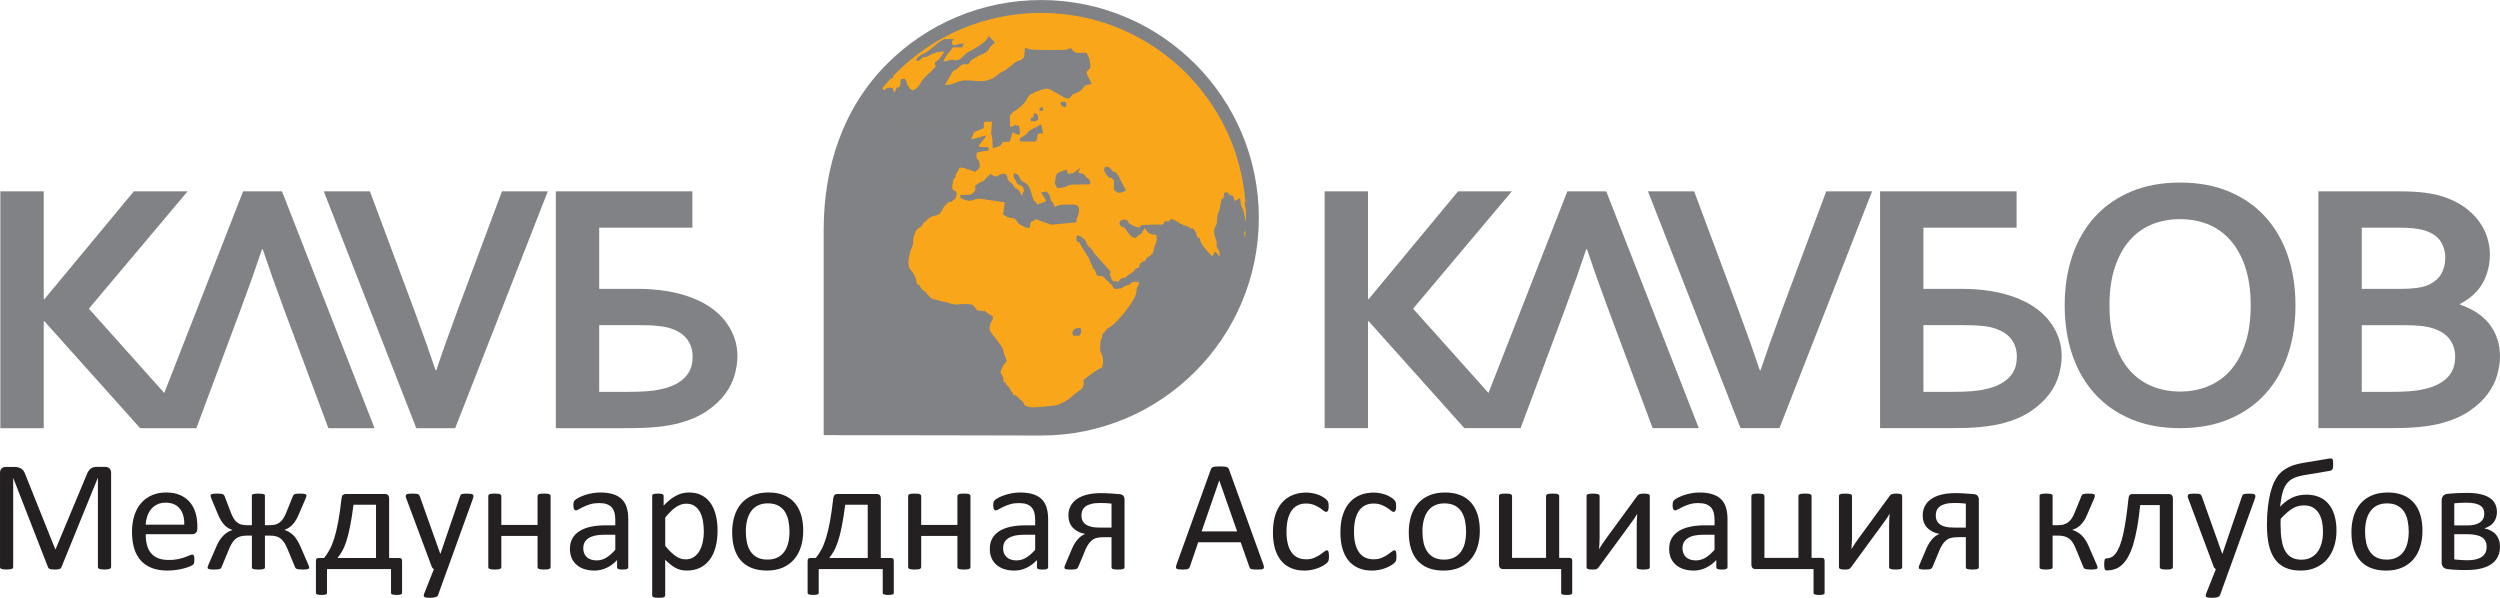
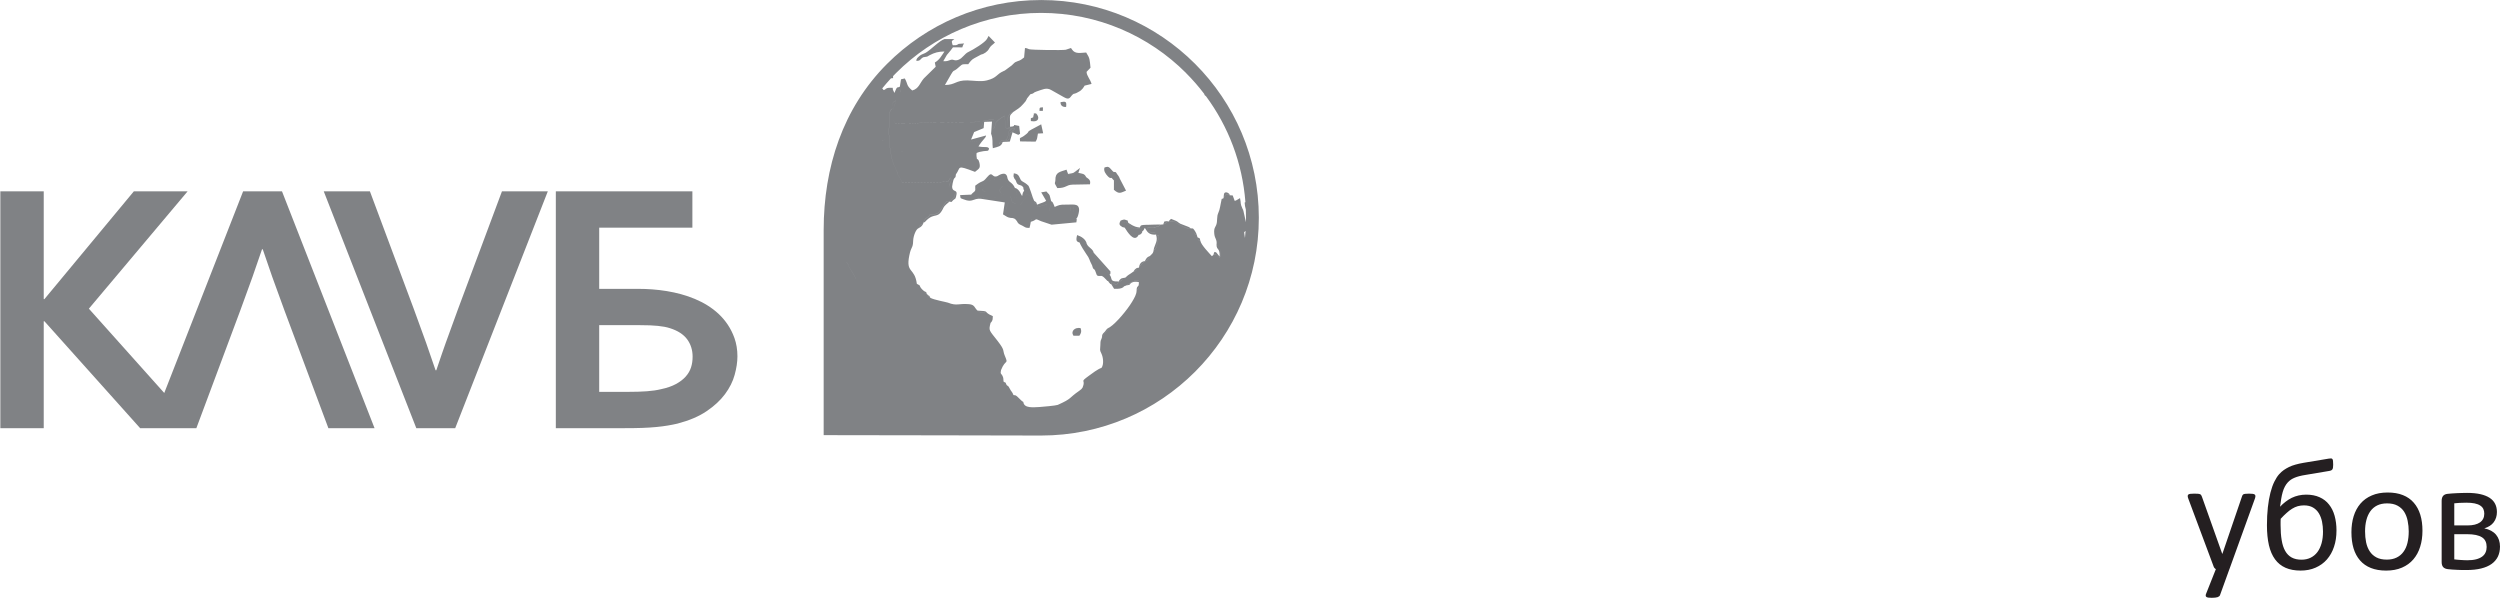
<svg xmlns="http://www.w3.org/2000/svg" xml:space="preserve" width="38.059mm" height="9.101mm" style="shape-rendering:geometricPrecision; text-rendering:geometricPrecision; image-rendering:optimizeQuality; fill-rule:evenodd; clip-rule:evenodd" viewBox="0 0 3246.15 776.21">
  <defs>
    <style type="text/css">  .fil2 {fill:#241F21;fill-rule:nonzero} .fil1 {fill:#808285;fill-rule:nonzero} .fil0 {fill:#FAA61A;fill-rule:nonzero}  </style>
  </defs>
  <g id="Слой_x0020_1">
-     <path class="fil0" d="M1352.18 4.91c153.94,0 278.71,124.78 278.71,278.72 0,153.94 -124.77,278.74 -278.71,278.74 -153.94,0 -278.72,-124.81 -278.72,-278.74 0,-153.94 124.78,-278.72 278.72,-278.72z" />
    <path class="fil1" d="M1356.83 256.6c2.52,-0.31 1.02,-0.21 1.11,0.81 0.24,0.21 0.57,0.24 0.69,0.66l3.5 2.81 -5.3 -4.27zm89.75 118.33c-0.67,-3.7 0.06,-4 -3.67,-5.81 0.14,0.25 0.38,0.31 0.45,0.67l1.38 2.14c1.02,1.62 0.75,1.41 1.83,3zm-51.78 -153.88c0.69,0.37 -0.96,2.02 2.05,0.61 2.19,-1.02 0.26,0.6 1.29,-1.71 -4.54,-2.26 -2.17,0.2 -3.33,1.11zm-66.59 29.1c3.01,-1.81 2.29,-0.43 3.31,-3.76l-2.77 -2.2c0.24,0.67 0.24,2.26 1.12,3.22l-1.65 2.74zm143.89 102.06c3.97,-0.57 3.31,-0.96 4.54,-4.45 -1.95,1.23 -0.66,0 -2.64,1.83 -1.95,1.81 -0.3,0.18 -1.89,2.62zm86.56 -39.45l-0.84 -3.25 -2.95 -1.42c1.15,3.74 -0.42,2.71 3.8,4.67zm-456.82 32.77c-0.36,-1.93 0.55,-0.69 -1.2,-3.25 -2.05,-2.99 0.15,0.09 -2.25,-2.05l0.54 3.85c1.38,0.9 1.93,0.94 2.92,1.45zm350.81 19.89c4.81,-1.48 3.67,-0.21 5.08,-4.46 -2.86,1.27 -1.38,0.13 -3.46,2.02 -1.32,1.2 -0.6,0.87 -1.62,2.44zm57.77 -74.17c3.37,-1.45 0.87,0.2 2.86,-1.24 2.58,-1.95 1.26,-1.12 2.56,-2.95l-3.94 0.49 -1.48 3.7zm-302.37 95.38c-2.94,-5.36 -0.66,-0.57 -4,-4.39 -3.19,-3.62 1.44,-1.51 -4.06,-4.27l1.93 3.06c2.19,3.22 2.94,3.76 6.13,5.6zm-15.31 -90.39c3.19,-1.59 4.3,-2.8 6.07,-5.81 -4.78,1.81 -4.36,1.36 -6.07,5.81zm201.3 -23.4l0.2 -1.33c-8.39,-4.36 -2.7,-1.29 -4.81,0.21 2.52,2.46 -1.48,2.07 4.61,1.12zm84.97 73.56l7.49 -7.43c-4.09,0.54 -6.5,2.82 -7.49,7.43zm7.49 -7.43c4.09,-0.72 0.84,0.84 3.58,-1.77 1.81,-1.81 1.99,-2.2 2.98,-4.88 -4.03,1.99 -3.88,1.99 -6.56,6.65zm67.65 -33.64c-0.87,-2.77 -3.01,-6.75 -5.27,-8.85 1.3,5.9 0.49,6.59 5.27,8.85zm-199.92 -166c-4.57,0.27 -4.36,0 -4.54,4.57l4.42 0.03 0.12 -4.61zm-121.4 122.49c4.45,0.78 2.23,0.19 4.81,-1.92 4.25,-3.46 2.29,-0.9 3.8,-4.61l-2.74 1.14c-1.27,0.84 -4.7,3.61 -5.87,5.38zm43.51 -14.32c3.82,2.38 4.45,1.81 5.14,-2.23 -0.09,-0.03 0.63,-2.13 -3.19,-1.08 -2.76,0.75 -1.68,0.78 -1.95,3.31zm154.35 191.07c2.59,-3.62 2.29,-4.03 4.96,-7.16 2.56,-2.95 3.44,-3.86 5.18,-6.53 -4.48,2.26 -3.67,2.77 -6.2,5.69 -2.94,3.34 -3.37,2.23 -3.94,8.01zm158.15 -182.29c0.25,-0.26 0.63,-1.11 0.78,-0.87l2.52 -3.19 4.78 1.2c-1.32,-2.17 0.18,-0.99 -1.71,-2.46 -0.93,-0.72 -2.19,-1.3 -3.13,-1.26 -3.33,0.09 -2.86,3.22 -3.25,6.58zm-247.33 -103.89c0.9,6.26 4.63,4.93 3.91,-2.01l-3.28 -1.21 -0.63 3.22zm115.96 142.47l2.92 0.69c-2.01,-3.88 -2.86,-2.32 -2.82,-7.22l5.38 0.21c-1.59,-1.3 1.65,-2.58 -8.31,-1.24l2.83 7.56zm-157.28 -43.87c0.27,-0.84 4.7,-0.96 1.71,-9.6 -4.54,6.08 -4.96,5.32 -1.71,9.6zm162.12 119.66l4.24 -0.81c2.17,-3.61 6.32,-4.75 12.22,-3.55 0.2,8.51 -2.65,2.58 -2.99,10.86 4.7,-4.12 3.58,-4.84 3.34,-12.3 -5.14,-1.27 -8.15,0.18 -12.37,2.94 -0.6,0.39 -1.32,0.88 -2.01,1.32l-1.59 1c-0.18,0.12 -0.55,0.36 -0.84,0.54zm-195.91 -123.87c-1.3,2.52 -0.25,0.9 -2.44,3 -0.24,0.25 -0.99,0.84 -1.24,1.06 -1.89,1.87 -0.69,0.72 -1.59,1.83 3.64,0.45 5.48,-1.99 7.4,-4.84 1.59,-2.44 0.45,-1.08 2.35,-3.28 1.9,-2.1 1.48,-0.81 2.53,-3.82 -3.91,0.21 -1.69,-1.38 -5.39,4.21 -0.6,0.9 -0.96,1.36 -1.02,1.24 -0.06,-0.18 -0.39,0.42 -0.6,0.61zm191.06 48.08l-2.83 -7.56c9.96,-1.35 6.71,-0.06 8.31,1.24l0.81 2.58 2.95 0.43 3.16 0.75c-3.83,-2.89 -5.27,-1.81 -5.51,-5.87 -5.69,-1.81 -3.52,-1.93 -9.21,-0.09 -2.88,5.08 -1.38,6.17 2.32,8.51zm-346 67.43c-1.71,-4.37 -5.12,-9.15 -7.49,-13.18l-2.14 -3.58c-0.78,6.76 1.14,5.26 3.28,8.75 1.14,1.9 0.75,2.8 1.8,4.61 1.81,3.07 1.57,2.32 4.55,3.4zm319.27 -4.03c-4.15,-6.11 -2.55,1.77 -6.25,-5.96 -1.63,-3.37 -3.04,-5.05 -6.41,-7.73 1.87,7.64 2.46,2.13 4.73,8.94 1.75,5.17 1.5,4.93 7.94,4.75zm-116.23 -95.36c-1.21,-2.49 1.2,-1.38 -2.23,-2.25l0.44 -2.14c1.96,-2.55 6.71,-2.07 10.26,-2.58l0.39 -6.23c-1.11,-0.88 -2.7,-0.67 -3.25,-0.88 0.39,6.56 -1.14,5.57 -8.09,6.02l2.47 8.06zm-148.73 -139.61c2.68,-0.88 4.03,0.51 4.15,-3.68 0.12,-4.57 -1.33,-3.39 -5,-4.09 -1.36,4.9 -2.11,4.07 0.84,7.77zm280.64 110.96l2.44 1.2c1.81,7.62 -5.71,8.33 3.01,12.88 -4.49,-7.05 0.48,-5.6 -1.75,-12.82 -2.07,-6.8 -6.68,-4.57 -6.68,-4.57 0.87,1.18 1.63,2.01 2.98,3.31zm51.58 89.79c2.23,-1.12 1.3,1.14 3.52,-3.07l3.39 -14.93 -3.94 -1.44c3.07,8.21 -1.48,12.49 -2.98,19.44zm-113.68 -185.2c0.78,-6.95 -0.18,-7.55 -7.25,-6.23 -0.27,4.19 2.68,6.65 7.25,6.23zm-46.67 153.55c-11.43,1.05 -10.56,-3.31 -17.3,-5.36 1.99,4.03 3.19,4.03 6.98,5.89 3.74,1.83 3.62,3.13 9.42,3.01l0.9 -3.55zm56.18 143.5l7.73 0c2.05,-2.95 3.22,-5.48 1.45,-9.94 -7.22,-1.29 -13.12,3.97 -9.18,9.94zm0 -1.06c-0.15,-4.21 0,-3.94 2.64,-6.35 2.59,-2.29 1.3,-2.17 5.27,-1.54 1.92,5.93 -2.11,8.55 -7.92,7.88zm-52.33 -282.44l-2.98 1.11 0 3.7c11.13,2.02 11.49,-5.44 6.86,-9.93 -5.77,0 -1.71,-0.27 -3.25,1.89l3.28 1.21c0.72,6.94 -3.01,8.27 -3.91,2.01zm138.38 152.37c2.2,-1.54 0.82,0.14 2.41,-1.87 1.06,-1.32 0.72,-1.02 0.78,-2.29l1.57 -4.51c-2.93,-1.18 -0.45,-1.02 -4.7,-0.64 -5.44,-0.81 -5.77,-1.08 -10.07,-3.16l-3.16 -0.75c2.77,6.44 7.56,4.87 15.83,5.14 -0.69,5.08 -1.24,3.16 -2.65,8.07zm95.56 26.18l3.44 -0.69 4.45 4.66c4.15,-6.47 1.26,-12.69 -3.74,-17.27 0.15,7.92 4.51,3.4 4.07,15.53 -5.69,-6.59 -3.44,-5.36 -6.75,-6.08l-1.48 3.86zm-132 -99.99c-0.15,-0.21 -0.42,-0.84 -0.48,-0.67 -0.15,0.43 -0.72,-1.02 -0.94,-1.26 -0.93,-1.17 -1.35,-1.54 -1.54,-1.71 -4.39,-2.13 -4.24,-3.46 -4.06,-8.63 7.88,0.26 2.02,1.38 9.24,4.39l-4.75 -5.18c-2.65,-1.93 -2.68,-1.44 -6.68,-0.51 -1.65,4.18 1.2,8.31 4.45,11.7 2.56,2.68 3.64,1.93 4.75,1.87zm-100.62 29.76c1.36,3.97 0.51,2.76 3.43,5.06 3.56,1.41 5.51,-0.49 14.99,-1.24l-1.99 -3.28c-0.06,-0.12 -1.23,-3.57 -1.32,-3.85 -0.09,-1.02 1.42,-1.12 -1.11,-0.81 -1.06,-1.08 -1.87,-1.9 -2.65,-2.5 0.09,-2.83 0.21,-3.07 1.12,-4.88l-3.31 0.49 6.44 11.01c-2.38,2.05 -5.81,2.46 -11.71,5 -1.71,-4.07 -0.18,-2.29 -3.88,-5zm-28.31 2.19c4.51,0.82 -0.39,0.49 4.39,2.05l3.82 -2.88 0.45 -4.19 -10.45 0.63 -0.44 2.14c3.43,0.87 1.01,-0.24 2.23,2.25zm79.31 171.93c5.81,0.67 9.83,-1.95 7.92,-7.88 -3.97,-0.63 -2.68,-0.75 -5.27,1.54 -2.64,2.41 -2.8,2.13 -2.64,6.35zm45.04 -69.92c1.62,2.29 -0.69,-0.21 1.56,2.25 2.68,2.92 0.43,0.72 2.47,1.95l0.51 -2.76c4.12,2.76 2.19,2.56 7.73,2.32 0.67,-0.82 0.9,-2.71 1.08,-3.25 -12.12,0.51 -7.16,-3.76 -11.52,-8.85 -0.81,4.73 -0.42,3.01 0.69,7.71l-2.52 0.63zm-36.8 -49.83l-1.29 -5.54c8.63,0.21 3.73,5.3 10.41,7.16 -1.23,-6.14 -7.13,-9.71 -12.57,-11.5 -2.32,8.88 0.3,8.4 3.45,9.88zm-84.79 -83.02c3.43,3.19 1.32,7.2 7.5,8.37 -1.33,-4.3 0.26,-0.75 -2.32,-4.27 -3.13,-4.21 -1.83,-0.09 -1.99,-5.99l4.09 1.51c-2.11,-4.7 -3.46,-5.99 -8.13,-6.71 -0.51,5.06 -0.84,2.95 0.84,7.1zm199.74 55.67c10.7,-1.12 6.98,-0.03 14.29,4 4.37,2.41 8.19,5.06 14.81,4.73l-1.57 -1.18c-2.19,-1.17 0.27,0.06 -1.59,-0.81l-10.41 -4.03c-6.17,-3.73 -0.21,-1.68 -12.01,-6.31l-3.51 3.61zm-38.52 17.18l-4.24 1.26c-2.11,-1.92 -1.65,-1.8 -3.25,-5.65 -2.71,-0.54 -4.43,-0.39 -6.18,-1.87 -4.06,-3.49 1.18,-2.88 -4.45,-3.1 4.07,6.56 11.22,17.33 16.52,11.8 1.14,-1.2 0.61,-0.99 1.59,-2.44zm-23.38 -67.97c1.5,5.51 9.87,11.44 -3.25,11.4 -8.73,-4.55 -1.2,-5.26 -3.01,-12.88l-2.44 -1.2 -0.03 12.13c6.92,6.29 8.94,3.76 15.76,1.11l-8.15 -15.62 1.12 5.06zm-13.33 118.85l0.15 -3.28 -21.78 -24.4c0.93,6.5 6.44,10.75 9.87,14.29 2.8,2.86 3.16,3.64 5.38,6.68 2.77,3.73 2.86,4.57 6.38,6.71zm-155.62 63.54l1.39 -1.54c1.74,-2.8 1.38,-3.57 1.62,-7.28 -1.87,-1.24 -2.41,-1.02 -4.24,-2.05 -7.25,-3.97 -0.18,-4.43 -15.56,-5.18 2.44,2.8 4.73,1.87 9.9,2.5l6.88 13.54zm-20.13 -217c0.03,0.39 0.12,1.65 0.33,1.99 2.2,3.88 -0.12,0.78 2.17,2.13 -0.48,-2.56 -0.81,-4.75 -0.42,-7.82 2.44,-1.17 5.42,-1.83 8.96,-2.38 5.32,-0.81 6.29,0.7 7.19,-3.43l-15.01 -0.9c0.24,0.19 0.57,0.51 0.69,0.63 0.15,0.15 0.61,0.55 0.72,0.67l-4.84 4.69 0.2 4.43zm174.46 24.97l-1.41 -6.08c13,10.93 1.77,-0.93 14.41,14.08l1.63 1.63 -1.12 -5.06c-0.96,-3.25 -2.74,-4.36 -5.05,-8.3l-3.28 -0.51c-7.22,-3.01 -1.36,-4.13 -9.24,-4.39 -0.18,5.17 -0.33,6.5 4.06,8.63zm-70.1 6.62l1.8 0.18c0.72,-6.29 2.83,-4.42 4.76,-10.32 4.27,-5.05 7.01,-0.75 10.29,3.04 6.05,0.36 7.07,-2.32 13.31,-1.02 7.55,1.56 3.39,3.85 9.77,4.12 -2.07,-4.63 -5.12,-4.37 -10.08,-5.42l2.11 -6.44c-9.83,7.4 -6.44,6.2 -15.46,7.8l-2.05 -5.57c-8.61,2.98 -14.69,3.13 -14.44,13.63zm26.45 -12.27c-3.01,1.42 -1.36,-0.24 -2.05,-0.61 1.17,-0.9 -1.2,-3.37 3.33,-1.11 -1.02,2.31 0.9,0.69 -1.29,1.71zm-186.92 56.86c-5.02,0.61 -1.44,0.06 -2.95,1.3l-2.46 2.17c-4.27,3.1 -1.77,-0.27 -5.77,7.34 3.64,-1.89 0.45,0.27 2.68,-1.57 0.9,-0.75 1.17,-1.29 1.71,-1.8 10.92,-10.47 14.65,-0.69 21.96,-16.28 1.44,-3.04 5.81,-6.05 7.74,-7.86l-3.74 -0.51c-5.75,7.05 -4.78,7.1 -7.25,10.32 -3.79,5 -3.67,6.23 -11.92,6.89zm31.29 -52.11c6.95,-9.18 -0.3,-12.79 24.82,-3.25 5.21,-4.36 7.34,-4.45 5.72,-11.86 -1.14,-5.17 -2.93,-4.67 -3.22,-4.84l-1.2 14.65c-7.31,0 -6.11,-3.85 -13.45,-4.42l-12 1.99 -0.67 7.73zm97.28 61.6c9.57,-2.8 3.43,-5.21 13.31,-0.82 1.35,0.57 12.55,4.27 13.66,4.55l32.2 -3.04 0.51 -3.74c-2.56,1.2 -0.94,0.45 -2.68,1.42 -7.5,4.27 -5.65,0.51 -13.72,2.38 -16.49,3.82 -5.83,2.17 -23.98,-1.87 -4.37,-0.99 -11.8,-8.33 -17.31,-2.44 -1.71,1.81 -0.84,1.2 -1.99,3.56zm18.33 -31.41l5.3 4.27 -3.5 -2.81c-0.12,-0.42 -0.45,-0.44 -0.69,-0.66 0.09,0.27 1.26,3.73 1.32,3.85l1.99 3.28c-9.48,0.75 -11.43,2.64 -14.99,1.24 2.17,2.74 -3.16,1.23 3.52,2.01 1.08,0.12 1.89,-0.3 2.92,-0.55 2.05,-0.54 2.53,-1.05 5.9,-1.56 4.61,0.27 2.41,0.15 6.62,-2.17 0.3,0.24 2.41,1.24 2.8,1.44 -2.98,-6.52 -2.44,0.33 -4.27,-8.27 -1.2,-5.6 -1.77,-3.82 -5,-8.09l-3.45 0.63c-0.9,1.81 -1.02,2.05 -1.12,4.88 0.78,0.6 1.59,1.42 2.65,2.5zm15.37 -22.48c-0.48,3.07 -1.14,6.08 1.08,7.77 0.9,0.69 2.29,1.26 4.03,0.99 5.63,-0.78 3.25,-1.48 4.31,-3.28l-7.4 0.06c-1.08,-6.82 -1.14,-2.64 5.3,-13.77 3.25,0.84 1.14,0.03 6.62,6.32 1.95,-0.06 3.19,0.3 4.93,-0.55 4.64,-2.29 1.96,-0.54 3.04,-3.91 -4.09,0.61 -6.14,2.05 -8.46,-0.54 -3.7,-4.18 -1.42,-4.55 -8.69,-3.4 -1.93,5.9 -4.03,4.03 -4.76,10.32zm107.75 61.35c4.25,-0.38 1.77,-0.54 4.7,0.64l-1.57 4.51c2.38,-2.14 1.45,-0.88 3.31,-4.57 0.21,0.14 0.49,0.14 0.55,0.44l1.71 2.65c2.62,4.27 6.56,5.95 12.33,5.48l-0.96 -2.35c-6.74,-1.48 -10.29,-0.18 -9.81,-7.01 7.13,-1.18 12.34,1.38 16.88,-3.74 -4.99,-0.06 -10.13,0.19 -15.19,0.33 -1.69,0.03 -6.2,0.06 -7.58,0.27 -4.06,0.6 -2.83,0.87 -4.37,3.33zm-135.28 -111.57c2.08,-2.8 2.32,-5.56 3.07,-10.47l6.81 -0.39 -2.56 -11.62c-26.94,14.08 -9.81,5.96 -22.48,15.08 -4.96,3.55 -5.8,0.96 -4.93,7.1l20.09 0.3zm-18.44 -2.01c0.96,-2.38 8.49,-4.15 11.4,-10.59 3.22,-7.07 1.81,-6.19 12.31,-8.63 0.81,6.62 -0.43,1.68 -2.92,7.13 -1.71,3.73 -0.78,7.34 -2.5,9.96 -2.32,3.49 -13.48,3.88 -18.3,2.13zm114.27 45.44c0.19,0.18 0.61,0.55 1.54,1.71 0.21,0.24 0.78,1.69 0.94,1.26 0.06,-0.18 0.32,0.45 0.48,0.67 0,0 4.61,-2.23 6.68,4.57 2.23,7.22 -2.74,5.77 1.75,12.82 13.12,0.03 4.75,-5.89 3.25,-11.4l-1.63 -1.63c-12.63,-15.01 -1.41,-3.16 -14.41,-14.08l1.41 6.08zm-115.72 13.12c3.31,1.18 1.8,0.96 3.94,2.65 2.46,0.87 4.51,0.54 4.42,4.33 -0.09,3.57 -0.81,2.37 -1.23,3.25 -0.39,0.81 -0.88,2.01 -0.96,1.83 -0.09,-0.18 -0.37,0.66 -0.49,1.02 3.46,-0.69 2.56,-1.12 5.75,-0.09 3.8,1.24 -0.36,-0.09 2.14,1.38 2.25,1.33 -1.36,-0.18 2.68,1.48 -0.03,-0.12 -4.52,-14.11 -5.66,-15.22 -6.19,-6.01 -8.96,-4.48 -10.8,-9.38l-4.09 -1.51c0.15,5.9 -1.14,1.77 1.99,5.99 2.58,3.52 0.99,-0.03 2.32,4.27zm-26.7 -9.54l4.84 -0.57 3.07 5.75c0.15,0.2 0.31,0.48 0.45,0.69 3.64,4.45 3.86,-0.37 6.44,6.89 3.19,1.41 4.84,3.49 7.25,5.17 0.55,0.21 2.14,0 3.25,0.88l-0.39 6.23c-3.55,0.51 -8.3,0.03 -10.26,2.58l10.45 -0.63 -0.45 4.19c0.24,-0.25 0.6,-0.96 0.72,-0.76 0.45,0.76 6.32,-6.82 7.01,-7.79 0.12,-0.37 0.39,-1.2 0.49,-1.02 0.09,0.18 0.57,-1.02 0.96,-1.83 0.42,-0.88 1.14,0.32 1.23,-3.25 0.09,-3.8 -1.95,-3.46 -4.42,-4.33l0.03 1.11 2.77 2.2c-1.02,3.33 -0.3,1.95 -3.31,3.76l-1 4.39 -2.07 -3.64c-0.12,-0.27 -0.18,-0.57 -0.33,-0.81 -1.48,-2.74 -4.18,-5.81 -6.86,-5.96 -8.03,-6.23 -11.26,-8.27 -12.25,-15.44 -9.99,-1.08 -6.53,0.03 -7.62,2.2zm162.3 64.66c5.63,0.21 0.39,-0.39 4.45,3.1 1.75,1.48 3.46,1.33 6.18,1.87 1.59,3.86 1.14,3.74 3.25,5.65l4.24 -1.26 1.38 -0.14c1.42,-4.9 1.96,-2.99 2.65,-8.07 -8.27,-0.27 -13.06,1.3 -15.83,-5.14l-2.95 -0.43 -0.81 -2.58 -5.38 -0.21c-0.03,4.9 0.81,3.34 2.82,7.22zm-66.28 -67.82c12.75,1.18 3.73,-0.36 11.79,3.28 4.37,2.01 7.26,1.69 7.77,7.55l-18.15 -0.57c-5.14,-0.81 -8.99,1.69 -13.89,1.59 -1.06,1.81 1.32,2.5 -4.31,3.28 -1.75,0.27 -3.13,-0.3 -4.03,-0.99 -2.23,-1.69 -1.56,-4.7 -1.08,-7.77l-1.8 -0.18c-0.25,5.45 -2.5,1.54 2.52,10.26 12.01,0 10.89,-4.12 19.8,-4.48l22.57 -0.43c1.36,-5.75 -1.81,-6.89 -4.96,-9.36 -6.38,-0.27 -2.23,-2.56 -9.77,-4.12 -6.23,-1.3 -7.26,1.38 -13.31,1.02 -3.28,-3.8 -6.01,-8.09 -10.29,-3.04 7.28,-1.14 4.99,-0.78 8.69,3.4 2.32,2.58 4.37,1.14 8.46,0.54zm-127.7 19.05c0.2,-0.19 0.54,-0.78 0.6,-0.61 0.06,0.12 0.43,-0.33 1.02,-1.24 3.7,-5.6 1.48,-4 5.39,-4.21l12.45 -9.81 12.21 -0.03c1.08,-2.17 -2.37,-3.28 7.62,-2.2 0.99,7.16 4.21,9.21 12.25,15.44 -3.7,-8.25 -7.7,-6.56 -9.6,-12.33 -0.36,-1.08 -0.26,-1.65 -0.63,-2.8 -2.41,-7.58 -12.37,-0.43 -12.37,-0.43 -7.97,3.19 -5.93,-7.73 -13.63,1.48 -6.82,8.19 -4.18,2.41 -15.37,11.01l0.06 5.72zm35.65 -62.41l9.21 -0.57 3.49 -12.03 7.49 3.31 2.32 -1.42 -1.18 -10.17c-13.45,-2.89 -0.48,0.24 -11.82,1.08 0.03,-17.33 -1.54,-13.25 4.55,-19.53 -3.76,1.81 -5.72,2.01 -7.44,7.86 -1.65,5.54 -0.54,8.24 0.81,12.82l8.55 1.38c-9.63,9.18 -5.5,2.5 -7.1,9.71 -0.78,3.5 0.36,3.86 -2.98,5.57l-5.06 1.65c-0.15,-0.27 -0.57,0.18 -0.84,0.33zm24.16 -2.5c4.81,1.75 15.98,1.36 18.3,-2.13 1.71,-2.62 0.78,-6.23 2.5,-9.96 2.49,-5.45 3.73,-0.51 2.92,-7.13 -10.5,2.44 -9.09,1.56 -12.31,8.63 -2.92,6.44 -10.44,8.21 -11.4,10.59zm32.38 83.8l0.9 3.79c-0.63,0.27 -2.89,1.81 -3.22,2.29 -1.02,1.44 -0.57,-0.49 -0.78,2.88l7.16 -0.99 1.32 -7.44 4.51 4.52c4.7,-0.06 11.08,-2.05 15.44,-3.4l6.62 7.82c6.29,-0.24 1.42,0.27 3.5,-2.31 -6.08,0.96 -2.08,1.35 -4.61,-1.12 2.11,-1.5 -3.58,-4.57 4.81,-0.21 -0.27,-4.63 -0.48,-2.25 0.69,-3.94 5.87,1.2 2.14,10.24 2.71,16.37 0.24,-0.24 0.51,-0.96 0.6,-0.78 0.09,0.14 0.45,-0.61 0.55,-0.84 0.12,-0.21 0.36,-0.57 0.48,-0.84 0.9,-1.99 2.17,-7.34 1.93,-9.75 -0.72,-8 -8.06,-5.87 -17.27,-6.05 -7.82,-0.15 -8.84,0.61 -14.44,3.01l-1.48 -3.74c-0.39,-0.2 -2.5,-1.2 -2.8,-1.44 -4.21,2.32 -2.01,2.44 -6.62,2.17zm-85.18 -24.95c7.91,0.43 11.16,-6.17 14.68,-7.39l13.21 -0.15c-2.26,4.51 -4.12,1.12 -4.63,8.73 -0.49,7.43 -0.19,6.35 3.51,11.86 5.6,-1.89 1.69,0.03 7.7,-12.82 2.17,0.78 1.12,0.43 2.29,1.08 0.24,0.15 0.6,0.33 0.84,0.51l1.87 1.12c-2.58,-7.26 -2.8,-2.44 -6.44,-6.89 -0.14,-0.21 -0.3,-0.49 -0.45,-0.69l-3.07 -5.75 -4.84 0.57 -12.21 0.03 -12.45 9.81zm26.77 10.26c-3.25,-4.27 -2.82,-3.51 1.71,-9.6 2.99,8.64 -1.44,8.76 -1.71,9.6zm11.86 31.9c-2.05,-3.64 0.94,-1.3 -3.85,-4.06 -1.06,-0.63 -2.38,-0.78 -4.06,-1.59 0.38,-3.1 0.03,-1.2 1.17,-1.65 1.36,-3.68 1.93,-8.97 1.57,-14l-11.14 -4.81c-3.39,-0.84 -27.95,-0.39 -32.19,0.27 -4.97,0.75 -9.21,1.56 -13.19,-1.84 3.97,-1.68 2.05,-1.05 5.81,-1.48 1.24,-0.14 1.59,-0.03 2.98,-0.3 2.5,-0.42 1.08,-0.09 1.99,-0.75l-14.44 0.63c0.93,5.12 -0.69,3.43 4.81,5.6 11.68,4.64 11.71,-1.74 22.24,-0.84l30.94 4.76 -2.29 15.52c5.38,3.22 5.5,3.8 9.66,4.55zm69.57 -43.3c4.9,0.09 8.75,-2.41 13.89,-1.59l18.15 0.57c-0.51,-5.86 -3.4,-5.54 -7.77,-7.55 -8.06,-3.64 0.96,-2.11 -11.79,-3.28 -1.08,3.38 1.59,1.63 -3.04,3.91 -1.74,0.84 -2.98,0.49 -4.93,0.55 -5.48,-6.29 -3.37,-5.48 -6.62,-6.32 -6.44,11.13 -6.38,6.95 -5.3,13.77l7.4 -0.06zm-107.84 -74.74c-1.14,0.88 -3.58,1.42 -5.38,2.29 -6.95,3.28 -5.45,3.63 -9.63,16.45l12.06 -0.39 -3.43 7.1 1.87 1.62 15.01 0.9c-1.89,-3.16 -5.3,-0.93 -13.78,-2.7 6.57,-10.32 9.27,-10.38 9.96,-14.24l-19.52 5.3 4 -9.71 12.33 -5.12 0.67 -8.13 10.17 -0.36 -1.17 15.77c2.88,7.31 1.17,11.1 2.23,18.8 6.98,-2.05 10.77,-1.98 12.9,-8.06 -1.87,0.36 -3.13,1.3 -4.87,2.29l-5.54 3.43 -1.35 -23.02 0.12 -12.27c-18.45,2.56 -13.15,1.83 -14.51,5.63 -0.72,1.95 -0.12,0.72 -1.05,2.76l-1.08 1.65zm16.52 2.23l1.35 23.02 5.54 -3.43c5.05,-11.7 9.89,4.81 12.94,-16.43l3.31 -2.08 -7.58 -2.23 -1.36 -15.55c-5.69,3.06 -9.48,6.37 -10.71,7.97 -1.56,2.05 -0.45,0.39 -0.93,1.78 -0.96,2.7 -0.33,4.18 -2.56,6.94zm111.78 148.02c0.21,2.07 6.75,12.45 8.52,14.83 4.61,6.13 3.37,7.04 7.49,14.65 3.37,2.68 4.78,4.36 6.41,7.73 3.7,7.74 2.11,-0.14 6.25,5.96 2.87,1.38 3.88,3.28 5.9,5.08 2.25,2.05 -0.39,0.72 2.23,1.57l2.52 -0.63c-1.11,-4.7 -1.5,-2.99 -0.69,-7.71l1.08 -0.78c-3.52,-2.14 -3.61,-2.99 -6.38,-6.71 -2.23,-3.04 -2.58,-3.82 -5.38,-6.68 -3.43,-3.55 -8.94,-7.8 -9.87,-14.29 -1.2,-5.32 -6.5,-6.2 -8.97,-11.4 -6.68,-1.87 -1.77,-6.95 -10.41,-7.16l1.29 5.54zm-128.65 -74.36c-1.06,3.01 -0.63,1.72 -2.53,3.82 -1.89,2.2 -0.75,0.84 -2.35,3.28 -1.93,2.86 -3.76,5.3 -7.4,4.84 -0.9,0.67 0.51,0.33 -1.99,0.75 -1.38,0.27 -1.74,0.15 -2.98,0.3 -3.76,0.43 -1.83,-0.2 -5.81,1.48 3.97,3.4 8.21,2.59 13.19,1.84 4.24,-0.67 28.79,-1.12 32.19,-0.27l11.14 4.81c0.36,5.02 -0.21,10.32 -1.57,14l4.06 -12.73c5.48,1.59 6.65,9.03 14.41,4.09 1.63,-1.02 2.29,-3.22 7.16,-8.57l2.31 -2.77c10.35,4.37 3.56,11.11 14.51,15.11 4,1.48 2.35,-0.3 6.98,3.28 0.18,0.14 0.49,0.45 0.75,0.66 0.21,-3.37 -0.24,-1.44 0.78,-2.88 0.33,-0.49 2.59,-2.02 3.22,-2.29l-0.9 -3.79c-3.37,0.51 -3.86,1.02 -5.9,1.56 -1.02,0.25 -1.83,0.67 -2.92,0.55 -6.68,-0.78 -1.36,0.72 -3.52,-2.01 -2.92,-2.29 -2.07,-1.08 -3.43,-5.06l-1.8 -4.43c-4.03,-1.65 -0.43,-0.14 -2.68,-1.48 -2.5,-1.47 1.65,-0.14 -2.14,-1.38 -3.19,-1.02 -2.29,-0.6 -5.75,0.09 -0.69,0.96 -6.56,8.55 -7.01,7.79 -0.12,-0.2 -0.48,0.51 -0.72,0.76l-3.82 2.88c-4.78,-1.56 0.12,-1.23 -4.39,-2.05l-2.47 -8.06c6.95,-0.45 8.49,0.54 8.09,-6.02 -2.41,-1.68 -4.06,-3.76 -7.25,-5.17l-1.87 -1.12c-0.24,-0.18 -0.6,-0.36 -0.84,-0.51 -1.18,-0.66 -0.13,-0.3 -2.29,-1.08 -6.01,12.85 -2.1,10.93 -7.7,12.82 -3.7,-5.51 -4,-4.43 -3.51,-11.86 0.51,-7.61 2.37,-4.21 4.63,-8.73l-13.21 0.15c-3.52,1.23 -6.77,7.82 -14.68,7.39zm8.06 4.55c-0.69,4.03 -1.32,4.61 -5.14,2.23 0.27,-2.52 -0.81,-2.56 1.95,-3.31 3.82,-1.05 3.1,1.06 3.19,1.08zm23.83 30.3c-1.14,0.45 -0.78,-1.45 -1.17,1.65 1.68,0.81 3,0.96 4.06,1.59 4.78,2.76 1.8,0.42 3.85,4.06 4.73,0.03 6.35,1.2 8.31,4.15 6.74,2.05 5.87,6.41 17.3,5.36l0.84 -4.39c1.14,-2.35 0.27,-1.75 1.99,-3.56 5.51,-5.89 12.94,1.45 17.31,2.44 18.14,4.03 7.49,5.69 23.98,1.87 8.07,-1.87 6.23,1.89 13.72,-2.38 1.74,-0.96 0.12,-0.21 2.68,-1.42l-0.51 -1.02c-0.57,-6.13 3.16,-15.16 -2.71,-16.37 -1.17,1.69 -0.96,-0.69 -0.69,3.94l-0.2 1.33c-2.08,2.58 2.8,2.07 -3.5,2.31l-6.62 -7.82c-4.36,1.36 -10.74,3.34 -15.44,3.4l-4.51 -4.52 -1.32 7.44 -7.16 0.99c-0.26,-0.2 -0.57,-0.51 -0.75,-0.66 -4.63,-3.58 -2.98,-1.81 -6.98,-3.28 -10.95,-4 -4.15,-10.74 -14.51,-15.11l-2.31 2.77c-4.88,5.36 -5.54,7.55 -7.16,8.57 -7.76,4.94 -8.94,-2.5 -14.41,-4.09l-4.06 12.73zm-66.61 -19.14l2.74 -1.14c3.19,-11.11 -4.9,-4.21 -5.09,-13.15 -0.03,-0.9 1.24,-7.31 1.72,-8.49 1.95,-4.87 2.76,-1.23 3.16,-7.25l0.67 -7.73 12 -1.99c7.34,0.57 6.14,4.42 13.45,4.42l1.2 -14.65c-2.29,-1.35 0.03,1.75 -2.17,-2.13 -0.21,-0.33 -0.3,-1.59 -0.33,-1.99 -4.12,-1.87 -0.63,0.24 -3.13,-2.44 -0.09,-0.09 -1.35,-1.93 -1.47,-2.05 -0.88,-0.99 0.51,-0.6 -1.48,-1.32 -2.47,-0.9 -0.75,0.27 -5.06,1.08 -7.55,1.36 -15.26,-0.87 -22.99,-0.9l-57.32 0.03c-12.67,-0.15 -7.97,0.66 -12.03,2.17l-5.14 -10.89c-4.27,-12.03 1.2,-38.82 1.08,-46.85 -0.87,0.69 -2.01,0.75 -3.19,4.61 -0.39,1.36 -0.57,4.73 -0.63,6.92 -0.15,4.78 -0.15,9.57 -0.36,14.38 -0.49,13.21 1.62,38.76 7.82,50.1 4.36,8.03 1.89,6.14 4.09,10.24 2.19,4.06 1.89,2.29 5.32,9.93l59.24 -1.26 3.28 -5.42c3.67,5.68 -3.43,8.3 -1.57,12.45l7.95 7.68c-0.39,2.58 -1,3.73 -1.77,5.65zm-80.19 -115.27c0.12,8.03 -5.36,34.82 -1.08,46.85l5.14 10.89c4.07,-1.51 -0.63,-2.32 12.03,-2.17l57.32 -0.03c7.73,0.03 15.44,2.26 22.99,0.9 4.31,-0.81 2.58,-1.99 5.06,-1.08 1.99,0.72 0.6,0.33 1.48,1.32 0.12,0.12 1.38,1.96 1.47,2.05 2.5,2.68 -0.99,0.57 3.13,2.44l-0.2 -4.43 4.84 -4.69c-0.12,-0.12 -0.57,-0.51 -0.72,-0.67 -0.12,-0.12 -0.45,-0.44 -0.69,-0.63l-1.87 -1.62 3.43 -7.1 -12.06 0.39c4.18,-12.82 2.68,-13.18 9.63,-16.45 1.8,-0.88 4.24,-1.42 5.38,-2.29l-0.72 -7.13 -13.57 1.14c-11.64,0.55 -51,-1.26 -56.8,0.19 -3.8,0.9 -39.27,1.29 -40.74,0.87 -2.5,-6.77 -1.02,-3.43 -1.08,-3.91l-0.78 -10.89c-0.07,-7.58 2.19,-9.12 3.28,-14.38 -5.06,1.38 -5.24,5.48 -4.84,10.44zm223.5 -63.34c-8.61,3.94 -4.78,1.3 -6.5,0 0.7,-2.98 -0.66,-4.51 3.95,-3.76 3.94,0.67 2.04,0.51 2.55,3.76zm-27.8 5.51c0.36,3.22 1.2,7.01 -1.42,8.57 -1.59,0.96 -7.64,0.39 -9.6,0.18 -3.16,-10.29 0.3,-9.77 11.01,-8.75zm38.18 18.14c-1.01,-3.76 -2.04,-10.47 1.06,-14.08 2.7,-3.1 -0.18,-1.06 3.7,-2.11 2.19,4.49 1.56,3.82 1.48,9.06 -0.06,3.01 0.12,5.38 0.33,8.39 7.64,4.94 5.17,2.89 6.23,6.14 -9.33,1.95 -10.38,1.32 -12.79,-7.4zm-226.6 21.82c-2.95,-3.7 -2.2,-2.87 -0.84,-7.77 3.67,0.7 5.12,-0.48 5,4.09 -0.12,4.19 -1.48,2.8 -4.15,3.68zm112.59 -6.06c1.5,1.59 2.76,1.72 5.93,2.74l-15.62 5.96 3.97 -10.23c3.16,0.3 0.9,0.3 4.82,1.35 0.21,0.06 0.6,0.15 0.9,0.18zm-102.67 5.75c0.61,0.82 6.77,1.81 -2.2,8.64 -0.78,-1.12 -2.46,-3.31 -1.98,-5.48 1.2,-5.3 -1.27,-1.93 4.18,-3.16zm266.02 367.96c-0.09,-4.3 0.51,-2.37 1.89,-5.23 2.8,-5.72 -0.6,-7.64 8.07,-11.8 1.62,-0.78 7.76,-4.21 9.2,-5.21l5.14 -4.78c1.57,-1.3 0.33,-0.37 2.38,-1.57l1.45 -1.02c0.2,0.12 4.24,-0.51 3,7.31 -0.57,3.5 -1.5,3.52 -3.43,6.29 -7.55,10.95 -13.42,30.57 -30.21,24.58 0.43,-8.9 0.81,-6.77 2.5,-8.58zm174.85 -182.06c0.33,-3.01 0.57,-6.05 0.75,-9.12l-1.81 1.71 0.78 5.81c0.12,0.57 0.21,1.11 0.27,1.59zm-76.63 -214.26c-48.15,-48.15 -114.64,-77.91 -188.12,-77.91 -73.45,0 -139.97,29.76 -188.12,77.91 -1.35,1.38 -2.7,2.74 -4.06,4.15l0 2.62c-1.05,0 -1.95,0.15 -2.7,0.25 -3.91,4.24 -7.74,8.6 -11.38,13.08l1.87 2.2c5.56,-2.29 0.12,0.18 2.8,-1.69 2.19,-1.5 4.81,-1.36 8.94,-1.26 0.12,0.45 0.26,2.5 0.26,2.52l1.96 4.13 2.37 -5.48c1.84,-2.93 1.39,-0.84 4.7,-2.65l1.48 -9.57 4.93 -1.11c4.45,7.94 1.51,8.75 9.63,15.62 8.73,-2.26 9.96,-9.9 15.14,-15.71l15.34 -15.07 -1.12 -5.51c6.26,-3.64 8.7,-8.84 12.52,-14.32 -7.56,0 -12.94,1.44 -19.26,4.81 -5.39,2.86 -0.33,1.08 -8.19,2.65 -4.51,2.19 -3.06,4.9 -9.14,4.67 0.09,-3.16 1.89,-4.27 4.55,-6.65 2.17,-1.89 5.26,-2.41 7.97,-4.03 6.5,-3.85 17.63,-15.68 24.07,-17.57l12.88 -0.03c-4.09,3.13 -3.64,2.11 -2.59,6.87 0.9,0.48 -1.62,1.48 4.06,1.11 1.84,-0.12 2.77,-0.96 4.19,-1.74l7.07 -0.55c-1.36,1.45 -1.81,3.25 -2.46,5.12l-12.13 -0.09c-1.42,2.26 -4.25,5.63 -6.29,8.01 -0.57,0.66 -0.45,0.42 -1.59,1.86l-4.67 8.13c5.26,0.36 5.81,-0.55 9.89,-1.77 3.46,-1.02 4.58,2.01 9.94,-0.09 5.32,-2.05 7.73,-7.79 12.88,-10.17 5.8,-2.68 22.05,-12.46 24.19,-17.12l1.93 -3.64 8.3 8.61 -5.32 4.63c-3.46,4.09 -2.23,4.87 -7.01,8.39l-3.19 1.83c-1.02,0.37 -1.65,0.37 -2.64,0.78l-8.79 4.75c-3.49,1.81 -5.48,4.64 -7.79,7.77 -6.89,0 -7.32,-0.69 -11.28,3.06 -12.21,11.47 -3.16,-3.61 -18.96,23.9 13.69,-0.03 13.94,-6.26 29.13,-5.96 7.95,0.15 17.48,1.99 25.28,0 13.77,-3.52 11.76,-7.74 21.78,-12.15 0.32,-0.15 1.29,-0.57 1.62,-0.72l8.96 -6.64c1.33,-1.21 3.56,-3.64 4.64,-4.19 5.54,-2.68 4.84,-0.84 11.37,-6.11l1.14 -12.25c2.32,0.06 3.28,0.75 5.33,1.54 2.74,1.02 44.04,1.54 47.69,0.69l6.62 -2.23c1.24,1.36 -0.03,-0.24 1.45,1.96 4.27,6.35 11.46,4.12 18.38,3.88 5.08,7.85 4.45,9.24 5.63,19.74l-5.14 5.38c0.24,5.45 4.93,9.66 6.47,15.68l-9.02 2.2c-0.94,1.62 -3.1,5.87 -8.01,8.18 -2.37,1.14 -0.99,0.72 -2.98,1.57 -2.44,0.99 -1.69,0.39 -3.49,0.99 -4.57,3.16 -4.12,8.96 -12.19,4.37l-16.64 -9.39c-6.35,-3.85 -11.94,-0.36 -19.56,2.05 -4.48,1.44 -1.87,2.26 -7.58,3.43 5,-11.34 7.92,-2.8 10.38,-8.12l-34.81 -0.67c-5.66,0 -13.27,-0.42 -18.69,0.03 -13.66,1.17 -5.36,-0.19 -16.25,-0.15l-0.12 3.85c4,-1.08 3.64,-0.69 8,-0.26l-5.93 11.88c-13.69,1.59 -14.62,-0.93 -14.77,-8.09 -0.12,-6.2 0.03,-3.76 -1.05,-5.18 -7.16,0.9 -7.34,1.93 -18.48,1.14 -9.14,-0.63 -7.67,-10.01 -12.84,-0.03l-31.17 0 -4.39 -4.45 -3.33 4.12c-0.33,0.3 -3.88,2.59 -4.03,2.68 -2.56,1.48 -5.87,3.46 -7.49,5.54l-4.73 8.46c-1.59,2.35 -0.37,2.31 -3.68,3.51 -1.23,0.45 -1.48,0.49 -3.13,0.45 -6.44,-0.06 -0.81,0.09 -3.31,-0.84l-0.32 -1.05c-2.53,-8.94 -0.03,2.58 -0.64,-3.22 0,-0.03 0.07,-3.1 0.07,-3.39 -15.95,-7.19 -5.69,-3.52 -11.26,-12.79l-7.73 2.61 -1.48 -1.38c-0.21,-0.18 -0.51,-0.45 -0.72,-0.63 -0.63,-0.51 -0.75,-0.67 -0.99,-0.84 0.24,0.18 0.36,0.33 0.99,0.84 0.21,0.18 0.51,0.45 0.72,0.63l1.48 1.38 7.73 -2.61c5.57,9.26 -4.69,5.6 11.26,12.79 0,0.3 -0.07,3.37 -0.07,3.39 0.61,5.81 -1.89,-5.71 0.64,3.22l0.32 1.05c2.5,0.94 -3.13,0.78 3.31,0.84 1.65,0.03 1.9,0 3.13,-0.45 3.31,-1.2 2.08,-1.17 3.68,-3.51l4.73 -8.46c1.62,-2.07 4.93,-4.06 7.49,-5.54 0.15,-0.09 3.7,-2.38 4.03,-2.68l3.33 -4.12 4.39 4.45 31.17 0c5.18,-9.99 3.7,-0.61 12.84,0.03 11.14,0.78 11.32,-0.24 18.48,-1.14 1.08,1.42 0.93,-1.02 1.05,5.18 0.15,7.16 1.08,9.69 14.77,8.09l5.93 -11.88c-4.36,-0.43 -4,-0.82 -8,0.26l0.12 -3.85c10.89,-0.03 2.58,1.32 16.25,0.15 5.42,-0.45 13.02,-0.03 18.69,-0.03l34.81 0.67c-2.46,5.32 -5.38,-3.22 -10.38,8.12l-4.3 5.42c-1.2,2.11 -0.21,1.26 -1.87,3.68 -0.57,0.84 -2.23,2.61 -3.04,3.55 -4.82,5.54 -6.99,6.11 -12.55,10.11 -3.76,1.81 -5.72,2.01 -7.44,7.86 -1.65,5.54 -0.54,8.24 0.81,12.82l8.55 1.38c-9.63,9.18 -5.5,2.5 -7.1,9.71 -0.78,3.5 0.36,3.86 -2.98,5.57l-5.06 1.65c-0.15,-0.27 -0.57,0.18 -0.84,0.33 -1.87,0.36 -3.13,1.3 -4.87,2.29 5.05,-11.7 9.89,4.81 12.94,-16.43l3.31 -2.08 -7.58 -2.23 -1.36 -15.55c-5.69,3.06 -9.48,6.37 -10.71,7.97 -1.56,2.05 -0.45,0.39 -0.93,1.78 -0.96,2.7 -0.33,4.18 -2.56,6.94l0.12 -12.27c-18.45,2.56 -13.15,1.83 -14.51,5.63 -0.72,1.95 -0.12,0.72 -1.05,2.76l-1.08 1.65 -0.72 -7.13 -13.57 1.14c-11.64,0.55 -51,-1.26 -56.8,0.19 -3.8,0.9 -39.27,1.29 -40.74,0.87 -2.5,-6.77 -1.02,-3.43 -1.08,-3.91l-0.78 -10.89c-0.07,-7.58 2.19,-9.12 3.28,-14.38 -1.65,-4.78 -2.23,-1.65 -6.05,-3.52 -3.97,-1.95 -2.26,-2.44 -2.8,-8.43 -11.7,1.81 -8.13,-0.99 -11.64,-0.69 3.51,-0.3 -0.06,2.5 11.64,0.69 0.54,5.99 -1.18,6.47 2.8,8.43 3.82,1.87 4.39,-1.26 6.05,3.52 -5.06,1.38 -5.24,5.48 -4.84,10.44 -0.87,0.69 -2.01,0.75 -3.19,4.61 -0.39,1.36 -0.57,4.73 -0.63,6.92 -0.15,4.78 -0.15,9.57 -0.36,14.38 -0.49,13.21 1.62,38.76 7.82,50.1 4.36,8.03 1.89,6.14 4.09,10.24 2.19,4.06 1.89,2.29 5.32,9.93l59.24 -1.26 3.28 -5.42c3.67,5.68 -3.43,8.3 -1.57,12.45l7.95 7.68c-0.39,2.58 -1,3.73 -1.77,5.65 -1.27,0.84 -4.7,3.61 -5.87,5.38l-3.74 -0.51c-5.75,7.05 -4.78,7.1 -7.25,10.32 -3.79,5 -3.67,6.23 -11.92,6.89 7.43,-5.77 4.43,2.05 12.9,-14.53 -5.44,0.09 -2.07,2.08 -15.13,2.26l-18.77 -0.12c-4.31,-4.84 -17.19,-20.25 -19.75,-25.31 -1.05,-2.01 -1.11,-3.43 -2.13,-5.75 -1.26,-2.86 -1.59,-2.17 -2.77,-4.93 -0.96,-2.35 -0.81,-3.76 -1.65,-5.96 -1.5,-3.88 -2.92,-2.01 -6.98,-16.25l-4.37 -26.39c-2.49,-1.41 -5.54,0.84 -6.25,1.12l-1.63 0.66c-4.9,1.39 -14.05,-0.32 -18.26,0.57 -4,0.82 0.14,-0.24 -5.81,3.19 -1.44,-2.49 -1.83,-6.88 -1,-9.89 1.08,-3.82 2.41,-2.77 3.52,-9.06 1.06,-5.96 1.75,-3.8 4.37,-13.21 1.54,-5.44 -0.12,-0.27 2.23,-4.3 2.19,-3.76 1.11,-4.15 3.1,-7.82l11.11 -22.82c-0.55,0.03 -0.99,0.07 -1.36,0.13 0.37,-0.06 0.81,-0.09 1.36,-0.13l-11.11 22.82c-1.99,3.67 -0.9,4.06 -3.1,7.82 -2.35,4.03 -0.69,-1.14 -2.23,4.3 -2.62,9.42 -3.31,7.25 -4.37,13.21 -1.11,6.29 -2.44,5.24 -3.52,9.06 -0.84,3.01 -0.44,7.4 1,9.89 5.95,-3.43 1.81,-2.37 5.81,-3.19 4.21,-0.9 13.36,0.82 18.26,-0.57l1.63 -0.66c0.72,-0.27 3.76,-2.52 6.25,-1.12l4.37 26.39c4.06,14.24 5.48,12.37 6.98,16.25 0.84,2.2 0.7,3.62 1.65,5.96 1.18,2.76 1.51,2.07 2.77,4.93 1.02,2.32 1.08,3.74 2.13,5.75 2.56,5.06 15.44,20.46 19.75,25.31l18.77 0.12c13.06,-0.18 9.69,-2.17 15.13,-2.26 -8.48,16.58 -5.48,8.76 -12.9,14.53 -5.02,0.61 -1.44,0.06 -2.95,1.3l-2.46 2.17c-4.27,3.1 -1.77,-0.27 -5.77,7.34l0.09 1.11c-4.78,1.81 -4.36,1.36 -6.07,5.81 -3.16,0.78 -6.83,9.75 -7.05,16.22 -0.36,10.77 -2.35,6.07 -5.02,19.22 -4.75,23.53 6.92,15.05 9.81,36.74l3.49 1.9c1.18,3.73 4.13,6.11 6.02,7.64l1.93 3.06c2.19,3.22 2.94,3.76 6.13,5.6 4.58,2.64 21.01,5.54 22.72,6.23 11.82,4.73 13.69,0.78 27.62,2.01 7.52,0.67 6.87,5.02 10.99,8.43 2.44,2.8 4.73,1.87 9.9,2.5l6.88 13.54c-2.61,10.18 -1.98,8.88 9.33,23.44 9.72,12.55 6.2,11.83 9.06,18.66 5.24,12.73 1.24,3.79 -4.78,19.01 -1.24,5.45 0.48,4.57 1.71,7.07 1.71,3.56 1.12,3.43 1.59,7.86l1.54 0.93c1.62,7.58 8.63,11.34 9.39,18.39l-9.72 -6.71c-3.97,-2.23 -76.04,-1.26 -95.68,-0.99 19.64,-0.27 91.71,-1.24 95.68,0.99l9.72 6.71c-0.76,-7.05 -7.77,-10.81 -9.39,-18.39l1.11 0.43c2.53,6.89 2.02,1.05 5.33,7.7 2.11,4.24 3.25,3.91 4.9,8.45l2.56 0.33c2.88,1.18 6.62,6.68 10.23,8.61 0.84,8.49 12.79,6.92 21.07,6.56 3.13,-0.15 21.54,-1.83 23.65,-2.77 19.34,-8.69 13.36,-8.27 27.89,-18.29 3.01,-2.08 2.94,-2.32 4.33,-4.21 4.75,-11.46 -4.76,-5.84 8.15,-15.28 3.79,-2.81 12,-9 16.37,-10.24 -3.91,5.39 -15.01,12.94 -20.94,15.59l-2.74 16c8.42,0 5.99,-1.56 10.62,-2.19l77.18 0.45 -77.18 -0.45c-4.63,0.63 -2.2,2.19 -10.62,2.19l2.74 -16c5.93,-2.65 17.02,-10.2 20.94,-15.59 3.31,-4.33 2.32,-13.72 -0.09,-18.63 -2.58,-5.26 -1.54,-4.3 -1.35,-11.01 0.2,-7.37 0.36,-4.75 1.92,-9.38 2.59,-3.62 2.29,-4.03 4.96,-7.16 2.56,-2.95 3.44,-3.86 5.18,-6.53 8.55,-5.42 22.87,-22.68 29.07,-33.01 3.01,-4.99 5.99,-10.11 5.89,-14.71 4.7,-4.12 3.58,-4.84 3.34,-12.3 -5.14,-1.27 -8.15,0.18 -12.37,2.94 -0.6,0.39 -1.32,0.88 -2.01,1.32l-1.59 1c-0.18,0.12 -0.55,0.36 -0.84,0.54 -5.14,1.39 -1.71,1.69 -5.95,3.31 -3.13,1.18 -6.5,0.88 -9.78,0.96 -0.67,-3.7 0.06,-4 -3.67,-5.81l0.51 -2.76c4.12,2.76 2.19,2.56 7.73,2.32 0.67,-0.82 0.9,-2.71 1.08,-3.25l0.43 0c4.81,-1.48 3.67,-0.21 5.08,-4.46 5.56,-0.54 3.58,-1.5 7.13,-3.82 3.97,-2.55 3.97,-2.58 7.22,-4.93 3.97,-0.57 3.31,-0.96 4.54,-4.45 3.56,-0.27 2.05,-0.94 2.38,-1.36l7.49 -7.43c4.09,-0.72 0.84,0.84 3.58,-1.77 1.81,-1.81 1.99,-2.2 2.98,-4.88 2.38,-2.58 4.46,-3.13 4.94,-8.27 2.23,-1.12 1.3,1.14 3.52,-3.07l3.39 -14.93 -3.94 -1.44 -0.96 -2.35c-6.74,-1.48 -10.29,-0.18 -9.81,-7.01 7.13,-1.18 12.34,1.38 16.88,-3.74l3.34 -0.26c3.37,-1.45 0.87,0.2 2.86,-1.24 2.58,-1.95 1.26,-1.12 2.56,-2.95l1.18 0.67c10.7,-1.12 6.98,-0.03 14.29,4 4.37,2.41 8.19,5.06 14.81,4.73l2.76 0.03c1.3,5.9 0.49,6.59 5.27,8.85l0.72 2.76c1.15,3.74 -0.42,2.71 3.8,4.67 0.72,4.81 11.7,16.21 14.89,19.71l1.89 -1.54 3.44 -0.69 4.45 4.66c4.15,-6.47 1.26,-12.69 -3.74,-17.27 0.84,-7.04 -2.19,-7.49 -2.92,-13.93 -1.05,-9.6 2.44,-8.15 3.4,-15.4 0.36,-2.83 0.18,-5.71 0.69,-8.49 0.51,-2.58 1.71,-4.57 2.46,-7.13 1.3,-4.57 2.35,-12.13 3.07,-14.59 2.86,-1.2 1.24,1.08 2.52,-1.81 0.25,-0.26 0.63,-1.11 0.78,-0.87l2.52 -3.19 4.78 1.2 3.68 0.21 2.58 7.04c2.17,-0.3 3.07,-1.5 6.92,-3.57 1.75,7.45 -0.36,5.89 3.44,14.29 0.87,1.93 -0.25,-2.07 1.02,2.53l3.25 14.47c0.03,-1.86 0.06,-3.76 0.06,-5.65 0,-3.61 -0.09,-7.22 -0.21,-10.8 -0.87,-2.89 -1.42,-5.9 -1.54,-9.03l0.99 -0.6c-3.91,-51.18 -22.26,-98.33 -51.06,-137.33 -0.67,-0.57 -1.3,-1.17 -2.02,-1.75l-0.12 -1.11 0.12 1.11 -0.3 -1.32c-7.31,-9.63 -15.25,-18.75 -23.8,-27.28zm-454.04 195.93c0.48,1.99 1.11,3.91 1.74,6.18 1.48,5.38 1.57,11.31 2.11,16.88 0.93,9.63 8,22.53 8.64,26.63 2.41,2.13 0.2,-0.94 2.25,2.05 1.75,2.56 0.84,1.32 1.2,3.25l2.14 3.58c2.37,4.03 5.77,8.81 7.49,13.18 0.51,3.33 7.19,11.01 7.74,15.52 6.5,6.74 -1.02,11.95 -1.99,17.3l2.26 17.33 -2.26 -17.33c0.96,-5.35 8.49,-10.56 1.99,-17.3 0.57,19.56 -2.35,8.55 -3.76,17.24 -0.21,1.42 0.03,4.55 0.06,6.14l-2.05 -0.15c-0.21,-0.44 -0.45,-0.9 -0.67,-1.35 -0.87,-5.24 -3.63,-8.76 -5.95,-13.03 -0.9,-2.17 -1.81,-4.33 -2.65,-6.52 -0.14,-0.49 -0.24,-1 -0.36,-1.48l-2.23 -5.36c-9.39,-25.94 -14.87,-53.77 -15.7,-82.75zm265.92 -290.56c78.08,0 148.76,31.65 199.94,82.84 51.15,51.15 82.81,121.83 82.81,199.91 0,78.08 -31.66,148.77 -82.81,199.94 -51.18,51.18 -121.86,82.81 -199.94,82.81 -67.22,0 -167.9,-0.51 -282.3,-0.51l0 -266.5c0,-80.81 24.71,-158 82.36,-215.64 51.18,-51.18 121.86,-82.84 199.94,-82.84z" />
    <path class="fil1" d="M778.03 422.2l0 86.6 36.71 0c9.81,0 18.3,-0.24 25.33,-0.78 6.99,-0.54 13.09,-1.42 18.12,-2.68 7.86,-1.62 14.38,-3.91 19.56,-6.74 5.18,-2.83 9.39,-6.05 12.61,-9.66 3.22,-3.62 5.51,-7.58 6.93,-11.92 1.41,-4.39 2.04,-9 2.04,-13.96 0,-8.55 -2.37,-16.07 -7.07,-22.51 -4.78,-6.44 -12.24,-11.22 -22.36,-14.44 -4.39,-1.42 -9.66,-2.41 -15.62,-2.99 -5.95,-0.63 -13.66,-0.93 -22.99,-0.93l-53.26 0zm50.76 -47.15c47.3,0 106.97,13.57 124.88,63.94 2.49,7.07 3.85,14.89 3.85,23.68 0,7.46 -1.26,15.52 -3.61,24.07 -2.35,8.64 -6.53,16.88 -12.49,24.97 -6.02,8.07 -13.96,15.44 -23.92,22.18 -9.95,6.77 -22.51,12.09 -37.73,16.1 -3.76,0.93 -8,1.71 -12.45,2.49 -4.55,0.78 -9.57,1.42 -15.07,1.96 -5.48,0.54 -11.68,0.93 -18.41,1.17 -6.69,0.24 -14.29,0.33 -22.75,0.33l-89.37 0 0 -307.51 177.31 0 0 47.18 -120.99 0 0 79.43 50.76 0zm-262.28 105.74c5.65,-16.7 9.71,-28.62 12.31,-35.75 2.52,-7.07 7.85,-21.66 15.92,-43.78l57.02 -152.83 59.54 0 -120.24 307.51 -50.52 0 -120.18 -307.51 59.94 0 57.02 152.83c8.09,22.12 13.42,36.71 15.92,43.78 2.58,7.13 6.68,19.05 12.33,35.75l0.94 0zm-226.27 -157.18c-5.65,16.69 -9.75,28.64 -12.34,35.77 -2.49,7.05 -7.82,21.64 -15.92,43.78l-57.02 152.79 -72.97 0 -124.33 -138.86 -0.87 0 0 138.86 -56.33 0 0 -307.51 56.33 0 0 139.95 0.87 0 116.12 -139.95 69.81 0 -128.19 152.34 97.88 109.46 102.39 -261.8 50.49 0 120.18 307.51 -59.94 0 -57.02 -152.79c-8.06,-22.14 -13.42,-36.74 -15.92,-43.78 -2.58,-7.13 -6.65,-19.08 -12.31,-35.77l-0.93 0z" />
-     <path class="fil1" d="M3233.03 330.27c0,13.32 -2.99,25.57 -9,36.64 -5.99,11.14 -15.89,20.38 -29.67,27.69l0 0.93c7.68,2.59 14.65,5.96 21.09,10.06 6.38,4 11.77,8.84 16.31,14.41 4.49,5.57 8.01,11.95 10.53,18.99 2.5,7.07 3.86,14.89 3.86,23.68 0,7.46 -1.27,15.56 -3.62,24.1 -2.37,8.63 -6.52,16.88 -12.49,24.94 -6.01,8.07 -13.96,15.44 -23.92,22.21 -9.96,6.74 -22.51,12.06 -37.73,16.06 -3.76,0.94 -8.01,1.72 -12.49,2.53 -4.55,0.75 -9.54,1.38 -15.05,1.95 -5.48,0.55 -11.7,0.93 -18.45,1.18 -6.64,0.2 -14.26,0.3 -22.75,0.3l-89.33 0 0 -307.48 106.85 0c22.81,0 41.16,2.25 55.12,6.88 10.45,3.38 19.47,7.77 27.17,13.19 7.68,5.5 13.93,11.52 18.96,18.2 4.96,6.68 8.63,13.72 10.98,21.09 2.35,7.46 3.62,14.93 3.62,22.45zm-166.37 91.92l0 86.6 36.71 0c9.81,0 18.27,-0.21 25.34,-0.78 6.98,-0.54 13.08,-1.42 18.11,-2.64 7.86,-1.65 14.35,-3.94 19.53,-6.77 5.2,-2.8 9.42,-6.02 12.64,-9.63 3.22,-3.61 5.48,-7.61 6.89,-11.92 1.44,-4.42 2.04,-9.02 2.04,-13.99 0,-8.55 -2.35,-16.07 -7.07,-22.51 -4.78,-6.41 -12.21,-11.19 -22.36,-14.44 -4.39,-1.39 -9.63,-2.41 -15.58,-2.95 -5.99,-0.63 -13.66,-0.96 -22.99,-0.96l-53.26 0zm50.77 -47.12c15.28,0 26.75,-1.51 34.27,-4.58 8.39,-3.51 14.41,-8.39 17.96,-14.56 3.61,-6.23 5.42,-13.27 5.42,-21.03 0,-8.19 -2.07,-15.38 -6.2,-21.72 -4.09,-6.35 -11.13,-11.07 -21.12,-14.14 -4.15,-1.24 -9,-2.11 -14.51,-2.65 -5.5,-0.57 -12.3,-0.78 -20.45,-0.78l-46.13 0 0 79.47 50.77 0zm-194.98 21.39c0,-18.65 -2.29,-35.06 -6.89,-49.02 -4.57,-14.05 -10.93,-25.72 -19.08,-35.06 -8.06,-9.36 -17.81,-16.33 -28.94,-20.97 -11.22,-4.54 -23.45,-6.89 -36.77,-6.89 -13.37,0 -25.58,2.35 -36.83,6.89 -11.11,4.64 -20.76,11.62 -28.92,20.97 -8.09,9.33 -14.44,21.01 -19.07,35.06 -4.63,13.96 -6.89,30.36 -6.89,49.02 0,18.69 2.26,35.06 6.89,49.1 4.63,13.96 10.99,25.66 19.07,34.9 8.16,9.27 17.82,16.25 28.92,20.89 11.25,4.69 23.46,7.04 36.83,7.04 13.32,0 25.54,-2.35 36.77,-7.04 11.13,-4.64 20.88,-11.62 28.94,-20.89 8.15,-9.24 14.51,-20.94 19.08,-34.9 4.61,-14.05 6.89,-30.42 6.89,-49.1zm58.13 0c0,23.46 -3.31,44.95 -9.95,64.48 -6.68,19.52 -16.4,36.32 -29.19,50.42 -12.79,14.14 -28.56,25.03 -47.15,32.89 -18.59,7.76 -39.75,11.68 -63.52,11.68 -23.77,0 -44.96,-3.91 -63.55,-11.68 -18.59,-7.86 -34.3,-18.75 -47.15,-32.89 -12.79,-14.11 -22.51,-30.9 -29.19,-50.42 -6.65,-19.53 -9.96,-41.02 -9.96,-64.48 0,-23.44 3.31,-44.96 9.96,-64.48 6.68,-19.53 16.4,-36.32 29.19,-50.43 12.84,-14.11 28.56,-25 47.15,-32.85 18.59,-7.76 39.78,-11.68 63.55,-11.68 23.77,0 44.92,3.91 63.52,11.68 18.59,7.86 34.36,18.75 47.15,32.85 12.79,14.12 22.51,30.9 29.19,50.43 6.64,19.52 9.95,41.04 9.95,64.48zm-483.08 25.72l0 86.6 36.74 0c9.78,0 18.27,-0.21 25.34,-0.78 6.95,-0.54 13.08,-1.42 18.12,-2.64 7.85,-1.65 14.32,-3.94 19.5,-6.77 5.2,-2.8 9.44,-6.02 12.67,-9.63 3.19,-3.61 5.48,-7.61 6.89,-11.92 1.41,-4.42 2.01,-9.02 2.01,-13.99 0,-8.55 -2.32,-16.07 -7.05,-22.51 -4.78,-6.41 -12.24,-11.19 -22.36,-14.44 -4.39,-1.39 -9.66,-2.41 -15.62,-2.95 -5.95,-0.63 -13.63,-0.96 -22.95,-0.96l-53.29 0zm50.76 -47.12c47.3,0 106.97,13.54 124.88,63.91 2.52,7.07 3.85,14.89 3.85,23.68 0,7.46 -1.23,15.56 -3.61,24.1 -2.35,8.63 -6.53,16.88 -12.46,24.94 -6.05,8.07 -13.96,15.44 -23.95,22.21 -9.95,6.74 -22.51,12.06 -37.7,16.06 -3.76,0.94 -8,1.72 -12.49,2.53 -4.55,0.75 -9.57,1.38 -15.05,1.95 -5.51,0.55 -11.7,0.93 -18.44,1.18 -6.65,0.2 -14.29,0.3 -22.75,0.3l-89.37 0 0 -307.48 177.31 0 0 47.15 -120.99 0 0 79.47 50.76 0zm-262.28 105.73c5.65,-16.7 9.75,-28.64 12.31,-35.77 2.52,-7.07 7.85,-21.66 15.94,-43.78l57.02 -152.79 59.55 0 -120.27 307.48 -50.52 0 -120.18 -307.48 59.94 0 57.04 152.79c8.07,22.12 13.39,36.71 15.92,43.78 2.58,7.13 6.64,19.07 12.3,35.77l0.94 0zm-226.31 -157.22c-5.62,16.73 -9.71,28.65 -12.27,35.78 -2.52,7.07 -7.86,21.66 -15.95,43.78l-57.02 152.79 -72.97 0 -124.3 -138.83 -0.87 0 0 138.83 -56.33 0 0 -307.48 56.33 0 0 139.94 0.87 0 116.06 -139.94 69.84 0 -128.19 152.34 97.88 109.43 102.39 -261.77 50.52 0 120.18 307.48 -59.93 0 -57.02 -152.79c-8.09,-22.12 -13.42,-36.71 -15.95,-43.78 -2.58,-7.13 -6.68,-19.05 -12.31,-35.78l-0.96 0z" />
-     <path class="fil2" d="M1344.14 694.32l-14.44 0c-4.67,0 -8.7,0.39 -12.13,1.14 -3.4,0.82 -6.23,1.99 -8.49,3.52 -2.25,1.54 -3.94,3.4 -4.99,5.51 -1.02,2.17 -1.57,4.63 -1.57,7.43 0,4.78 1.51,8.61 4.55,11.44 3.04,2.82 7.31,4.27 12.79,4.27 4.45,0 8.51,-1.12 12.34,-3.4 3.79,-2.23 7.76,-5.69 11.94,-10.35l0 -19.56zm16.82 42.13c0,0.81 -0.27,1.45 -0.84,1.83 -0.51,0.43 -1.29,0.72 -2.23,0.94 -0.99,0.2 -2.37,0.3 -4.21,0.3 -1.77,0 -3.22,-0.09 -4.27,-0.3 -1.02,-0.21 -1.8,-0.51 -2.29,-0.94 -0.51,-0.38 -0.69,-1.02 -0.69,-1.83l0 -9.24c-4.06,4.31 -8.55,7.68 -13.51,10.05 -4.93,2.38 -10.2,3.58 -15.74,3.58 -4.84,0 -9.26,-0.6 -13.18,-1.89 -3.91,-1.26 -7.28,-3.1 -10.05,-5.48 -2.77,-2.41 -4.94,-5.36 -6.47,-8.82 -1.5,-3.49 -2.25,-7.46 -2.25,-11.88 0,-5.24 1.02,-9.69 3.13,-13.54 2.13,-3.82 5.17,-7.01 9.14,-9.54 3.94,-2.52 8.82,-4.43 14.53,-5.69 5.75,-1.26 12.21,-1.89 19.4,-1.89l12.7 0 0 -7.19c0,-3.55 -0.39,-6.71 -1.11,-9.42 -0.78,-2.74 -1.96,-5 -3.64,-6.81 -1.69,-1.8 -3.86,-3.19 -6.53,-4.12 -2.64,-0.9 -5.93,-1.36 -9.83,-1.36 -4.19,0 -7.89,0.49 -11.22,1.45 -3.31,1.02 -6.23,2.11 -8.7,3.31 -2.52,1.17 -4.61,2.25 -6.26,3.28 -1.68,1 -2.92,1.48 -3.76,1.48 -0.51,0 -0.99,-0.15 -1.44,-0.39 -0.39,-0.26 -0.75,-0.69 -1.05,-1.26 -0.31,-0.51 -0.55,-1.24 -0.7,-2.11 -0.12,-0.81 -0.2,-1.77 -0.2,-2.8 0,-1.71 0.14,-3.07 0.39,-4.06 0.24,-0.96 0.81,-1.89 1.74,-2.83 0.94,-0.87 2.5,-1.93 4.76,-3.1 2.25,-1.2 4.84,-2.29 7.79,-3.28 2.93,-0.99 6.14,-1.8 9.66,-2.46 3.45,-0.67 6.98,-0.96 10.56,-0.96 6.59,0 12.25,0.75 16.91,2.26 4.63,1.5 8.39,3.7 11.25,6.62 2.86,2.89 4.96,6.5 6.26,10.8 1.29,4.31 1.95,9.33 1.95,15.08l0 62.22zm-100.86 -0.09c0,0.51 -0.15,0.99 -0.42,1.35 -0.31,0.39 -0.72,0.69 -1.36,1 -0.63,0.27 -1.45,0.48 -2.53,0.6 -1.14,0.15 -2.49,0.21 -4.12,0.21 -1.68,0 -3.1,-0.06 -4.21,-0.21 -1.08,-0.12 -1.92,-0.32 -2.56,-0.6 -0.6,-0.31 -1.05,-0.61 -1.32,-1 -0.3,-0.36 -0.42,-0.84 -0.42,-1.35l0 -40.51 -47.03 0 0 40.51c0,0.51 -0.15,0.99 -0.42,1.35 -0.27,0.39 -0.76,0.69 -1.33,1 -0.63,0.27 -1.48,0.48 -2.56,0.6 -1.14,0.15 -2.52,0.21 -4.24,0.21 -1.59,0 -2.98,-0.06 -4.09,-0.21 -1.08,-0.12 -1.95,-0.32 -2.58,-0.6 -0.67,-0.31 -1.12,-0.61 -1.32,-1 -0.25,-0.36 -0.39,-0.84 -0.39,-1.35l0 -92.29c0,-0.55 0.14,-1.02 0.39,-1.38 0.2,-0.37 0.66,-0.72 1.32,-1.02 0.63,-0.33 1.5,-0.49 2.58,-0.61 1.12,-0.12 2.5,-0.18 4.09,-0.18 1.71,0 3.1,0.06 4.24,0.18 1.08,0.12 1.93,0.27 2.56,0.61 0.57,0.3 1.06,0.66 1.33,1.02 0.26,0.36 0.42,0.84 0.42,1.38l0 37.52 47.03 0 0 -37.52c0,-0.55 0.12,-1.02 0.42,-1.38 0.27,-0.37 0.72,-0.72 1.32,-1.02 0.64,-0.33 1.48,-0.49 2.56,-0.61 1.12,-0.12 2.53,-0.18 4.21,-0.18 1.63,0 2.98,0.06 4.12,0.18 1.08,0.12 1.9,0.27 2.53,0.61 0.63,0.3 1.05,0.66 1.36,1.02 0.26,0.36 0.42,0.84 0.42,1.38l0 92.29zm-133.39 -81.04l-29.21 0c-1.44,11.16 -2.95,20.56 -4.49,28.22 -1.5,7.68 -3.16,14.08 -4.9,19.38 -1.74,5.27 -3.58,9.57 -5.5,12.85 -1.93,3.33 -3.88,6.25 -5.93,8.79l50.03 0 0 -69.24zm-63.66 114.56c0,0.44 -0.09,0.87 -0.31,1.14 -0.2,0.3 -0.6,0.6 -1.2,0.78 -0.6,0.18 -1.32,0.37 -2.19,0.51 -0.88,0.15 -1.99,0.21 -3.28,0.21 -1.44,0 -2.58,-0.06 -3.55,-0.21 -0.9,-0.14 -1.69,-0.33 -2.23,-0.51 -0.61,-0.18 -1.02,-0.48 -1.24,-0.78 -0.24,-0.27 -0.39,-0.7 -0.39,-1.14l0 -41.14c0,-1.71 0.31,-2.83 0.84,-3.4 0.55,-0.51 1.63,-0.78 3.19,-0.78l6.56 0c2.5,-3.1 4.9,-6.62 7.05,-10.57 2.23,-3.97 4.24,-8.93 6.13,-14.92 1.87,-5.99 3.62,-13.18 5.18,-21.58 1.54,-8.39 2.98,-18.44 4.3,-30.15 0.15,-0.96 0.33,-1.8 0.57,-2.61 0.25,-0.78 0.55,-1.39 1,-1.84 0.48,-0.42 0.99,-0.81 1.59,-1.05 0.63,-0.3 1.36,-0.43 2.17,-0.43l51.24 0c1.65,0 2.92,0.49 3.88,1.48 0.9,1 1.36,2.5 1.36,4.58l0 77.09 12.79 0c1.44,0 2.5,0.26 3.1,0.78 0.63,0.57 0.94,1.69 0.94,3.4l0 41.14c0,0.44 -0.09,0.87 -0.31,1.14 -0.2,0.3 -0.6,0.6 -1.2,0.78 -0.54,0.18 -1.32,0.37 -2.29,0.51 -0.96,0.15 -2.07,0.21 -3.37,0.21 -1.38,0 -2.52,-0.06 -3.4,-0.21 -0.87,-0.14 -1.62,-0.33 -2.19,-0.51 -0.61,-0.18 -1,-0.48 -1.24,-0.78 -0.24,-0.27 -0.36,-0.7 -0.36,-1.14l0 -30.97 -83.13 0 0 30.97zm-37.91 -79.59c0,-4.97 -0.51,-9.69 -1.42,-14.14 -0.9,-4.43 -2.44,-8.31 -4.55,-11.68 -2.13,-3.37 -5,-5.99 -8.61,-7.95 -3.64,-1.95 -8.15,-2.94 -13.54,-2.94 -5,0 -9.27,0.93 -12.88,2.7 -3.58,1.75 -6.56,4.27 -8.84,7.52 -2.35,3.25 -4.07,7.1 -5.18,11.56 -1.14,4.42 -1.69,9.26 -1.69,14.53 0,5.05 0.45,9.81 1.36,14.26 0.9,4.42 2.46,8.33 4.63,11.62 2.11,3.33 5.02,5.95 8.64,7.91 3.64,1.96 8.15,2.89 13.54,2.89 4.94,0 9.21,-0.87 12.82,-2.64 3.64,-1.78 6.59,-4.27 8.9,-7.5 2.35,-3.19 4.07,-7.04 5.15,-11.49 1.08,-4.43 1.65,-9.3 1.65,-14.65zm17.81 -1.12c0,7.52 -0.99,14.44 -2.98,20.76 -1.96,6.32 -4.94,11.8 -8.88,16.37 -3.91,4.58 -8.84,8.15 -14.75,10.71 -5.93,2.56 -12.79,3.82 -20.55,3.82 -7.58,0 -14.2,-1.14 -19.83,-3.37 -5.63,-2.25 -10.38,-5.54 -14.11,-9.83 -3.74,-4.31 -6.53,-9.54 -8.4,-15.71 -1.86,-6.14 -2.76,-13.12 -2.76,-20.88 0,-7.52 0.99,-14.47 2.92,-20.76 1.95,-6.35 4.9,-11.8 8.82,-16.38 3.91,-4.57 8.84,-8.12 14.71,-10.64 5.89,-2.53 12.76,-3.8 20.58,-3.8 7.61,0 14.2,1.12 19.83,3.37 5.65,2.26 10.38,5.54 14.11,9.84 3.8,4.3 6.59,9.57 8.49,15.68 1.87,6.17 2.8,13.08 2.8,20.82zm-129.06 1.54c0,-4.73 -0.36,-9.27 -1.05,-13.66 -0.72,-4.42 -1.95,-8.33 -3.7,-11.76 -1.75,-3.4 -4.09,-6.14 -7.05,-8.19 -2.94,-2.04 -6.58,-3.1 -10.95,-3.1 -2.19,0 -4.33,0.33 -6.47,0.99 -2.11,0.67 -4.27,1.69 -6.44,3.07 -2.2,1.42 -4.49,3.25 -6.89,5.54 -2.38,2.32 -4.9,5.12 -7.58,8.46l0 36.71c4.63,5.68 9.06,10.01 13.24,13.02 4.19,3.01 8.55,4.51 13.12,4.51 4.25,0 7.89,-1.05 10.93,-3.1 3.01,-2.05 5.51,-4.78 7.37,-8.21 1.87,-3.4 3.28,-7.22 4.15,-11.46 0.9,-4.25 1.32,-8.52 1.32,-12.82zm17.84 -1.95c0,8.09 -0.87,15.31 -2.62,21.72 -1.71,6.44 -4.3,11.92 -7.67,16.37 -3.4,4.48 -7.58,7.92 -12.55,10.38 -5.02,2.41 -10.71,3.61 -17.15,3.61 -2.74,0 -5.26,-0.27 -7.58,-0.81 -2.32,-0.55 -4.61,-1.42 -6.8,-2.56 -2.26,-1.17 -4.45,-2.64 -6.62,-4.42 -2.2,-1.78 -4.52,-3.86 -6.99,-6.26l0 46.15c0,0.51 -0.12,1.02 -0.39,1.45 -0.3,0.36 -0.75,0.72 -1.32,0.99 -0.63,0.3 -1.48,0.51 -2.56,0.63 -1.14,0.12 -2.52,0.18 -4.24,0.18 -1.63,0 -2.99,-0.06 -4.09,-0.18 -1.08,-0.12 -1.95,-0.33 -2.58,-0.63 -0.67,-0.27 -1.15,-0.63 -1.36,-0.99 -0.24,-0.43 -0.37,-0.94 -0.37,-1.45l0 -128.87c0,-0.63 0.09,-1.12 0.31,-1.48 0.2,-0.39 0.63,-0.69 1.23,-0.96 0.63,-0.3 1.42,-0.45 2.38,-0.57 0.93,-0.12 2.11,-0.18 3.46,-0.18 1.44,0 2.62,0.06 3.52,0.18 0.96,0.12 1.74,0.27 2.31,0.57 0.63,0.27 1.06,0.57 1.3,0.96 0.24,0.36 0.36,0.84 0.36,1.48l0 12.43c2.8,-2.92 5.48,-5.39 8.13,-7.5 2.58,-2.13 5.17,-3.88 7.82,-5.26 2.62,-1.42 5.32,-2.5 8.09,-3.19 2.76,-0.75 5.69,-1.08 8.79,-1.08 6.68,0 12.39,1.26 17.12,3.91 4.7,2.58 8.52,6.11 11.5,10.62 2.98,4.51 5.14,9.78 6.5,15.77 1.42,5.99 2.07,12.3 2.07,18.99zm-132.75 5.56l-14.45 0c-4.66,0 -8.69,0.39 -12.12,1.14 -3.4,0.82 -6.23,1.99 -8.49,3.52 -2.26,1.54 -3.94,3.4 -5,5.51 -1.02,2.17 -1.56,4.63 -1.56,7.43 0,4.78 1.5,8.61 4.57,11.44 3.01,2.82 7.28,4.27 12.76,4.27 4.45,0 8.55,-1.12 12.33,-3.4 3.8,-2.23 7.76,-5.69 11.95,-10.35l0 -19.56zm16.82 42.13c0,0.81 -0.27,1.45 -0.84,1.83 -0.51,0.43 -1.3,0.72 -2.23,0.94 -0.99,0.2 -2.38,0.3 -4.21,0.3 -1.77,0 -3.22,-0.09 -4.24,-0.3 -1.08,-0.21 -1.84,-0.51 -2.32,-0.94 -0.51,-0.38 -0.69,-1.02 -0.69,-1.83l0 -9.24c-4.06,4.31 -8.55,7.68 -13.51,10.05 -4.94,2.38 -10.2,3.58 -15.74,3.58 -4.84,0 -9.27,-0.6 -13.18,-1.89 -3.91,-1.26 -7.28,-3.1 -10.06,-5.48 -2.76,-2.41 -4.93,-5.36 -6.47,-8.82 -1.5,-3.49 -2.26,-7.46 -2.26,-11.88 0,-5.24 1.02,-9.69 3.13,-13.54 2.14,-3.82 5.18,-7.01 9.15,-9.54 3.94,-2.52 8.81,-4.43 14.53,-5.69 5.74,-1.26 12.21,-1.89 19.4,-1.89l12.7 0 0 -7.19c0,-3.55 -0.39,-6.71 -1.12,-9.42 -0.78,-2.74 -1.99,-5 -3.64,-6.81 -1.68,-1.8 -3.85,-3.19 -6.52,-4.12 -2.65,-0.9 -5.93,-1.36 -9.84,-1.36 -4.18,0 -7.88,0.49 -11.22,1.45 -3.31,1.02 -6.23,2.11 -8.69,3.31 -2.52,1.17 -4.61,2.25 -6.26,3.28 -1.68,1 -2.92,1.48 -3.76,1.48 -0.51,0 -0.99,-0.15 -1.44,-0.39 -0.43,-0.26 -0.75,-0.69 -1.06,-1.26 -0.3,-0.51 -0.54,-1.24 -0.66,-2.11 -0.15,-0.81 -0.25,-1.77 -0.25,-2.8 0,-1.71 0.15,-3.07 0.39,-4.06 0.25,-0.96 0.82,-1.89 1.75,-2.83 0.93,-0.87 2.5,-1.93 4.75,-3.1 2.26,-1.2 4.84,-2.29 7.8,-3.28 2.92,-0.99 6.14,-1.8 9.66,-2.46 3.46,-0.67 6.99,-0.96 10.57,-0.96 6.62,0 12.25,0.75 16.88,2.26 4.67,1.5 8.43,3.7 11.28,6.62 2.86,2.89 4.96,6.5 6.25,10.8 1.3,4.31 1.96,9.33 1.96,15.08l0 62.22zm-100.86 -0.09c0,0.51 -0.15,0.99 -0.43,1.35 -0.3,0.39 -0.72,0.69 -1.35,1 -0.61,0.27 -1.45,0.48 -2.53,0.6 -1.14,0.15 -2.5,0.21 -4.09,0.21 -1.71,0 -3.12,-0.06 -4.24,-0.21 -1.08,-0.12 -1.93,-0.32 -2.56,-0.6 -0.6,-0.31 -1.05,-0.61 -1.32,-1 -0.27,-0.36 -0.42,-0.84 -0.42,-1.35l0 -40.51 -47.03 0 0 40.51c0,0.51 -0.15,0.99 -0.43,1.35 -0.27,0.39 -0.75,0.69 -1.32,1 -0.63,0.27 -1.48,0.48 -2.56,0.6 -1.11,0.15 -2.52,0.21 -4.24,0.21 -1.59,0 -2.99,-0.06 -4.09,-0.21 -1.08,-0.12 -1.95,-0.32 -2.58,-0.6 -0.67,-0.31 -1.12,-0.61 -1.33,-1 -0.24,-0.36 -0.39,-0.84 -0.39,-1.35l0 -92.29c0,-0.55 0.15,-1.02 0.39,-1.38 0.21,-0.37 0.67,-0.72 1.33,-1.02 0.63,-0.33 1.5,-0.49 2.58,-0.61 1.11,-0.12 2.5,-0.18 4.09,-0.18 1.71,0 3.13,0.06 4.24,0.18 1.08,0.12 1.93,0.27 2.56,0.61 0.57,0.3 1.05,0.66 1.32,1.02 0.27,0.36 0.43,0.84 0.43,1.38l0 37.52 47.03 0 0 -37.52c0,-0.55 0.14,-1.02 0.42,-1.38 0.27,-0.37 0.72,-0.72 1.32,-1.02 0.63,-0.33 1.48,-0.49 2.56,-0.61 1.12,-0.12 2.52,-0.18 4.24,-0.18 1.59,0 2.95,0.06 4.09,0.18 1.08,0.12 1.93,0.27 2.53,0.61 0.63,0.3 1.05,0.66 1.35,1.02 0.27,0.36 0.43,0.84 0.43,1.38l0 92.29zm-133.93 2.55l-12.28 33.91c-0.42,1.12 -1.48,1.93 -3.13,2.53 -1.65,0.57 -4.21,0.84 -7.64,0.84 -1.8,0 -3.22,-0.06 -4.3,-0.24 -1.08,-0.18 -1.93,-0.45 -2.53,-0.87 -0.57,-0.43 -0.87,-0.94 -0.93,-1.65 -0.09,-0.67 0.09,-1.51 0.49,-2.44l12.73 -32.08c-0.63,-0.3 -1.24,-0.75 -1.75,-1.35 -0.54,-0.63 -0.93,-1.26 -1.14,-1.96l-32.89 -88.12c-0.57,-1.45 -0.81,-2.59 -0.81,-3.4 0,-0.81 0.24,-1.48 0.81,-1.95 0.55,-0.45 1.42,-0.82 2.65,-0.94 1.23,-0.18 2.86,-0.3 4.93,-0.3 2.02,0 3.64,0.06 4.82,0.18 1.17,0.12 2.07,0.27 2.76,0.57 0.67,0.27 1.18,0.67 1.48,1.14 0.33,0.51 0.63,1.24 1,2.11l26.32 74.02 0.33 0 25.4 -74.41c0.42,-1.29 0.9,-2.13 1.5,-2.52 0.57,-0.36 1.44,-0.67 2.58,-0.78 1.2,-0.18 2.83,-0.3 5.06,-0.3 1.89,0 3.49,0.12 4.73,0.3 1.2,0.12 2.11,0.49 2.68,0.94 0.6,0.48 0.87,1.14 0.87,1.95 0,0.81 -0.21,1.87 -0.6,3.07l-33.13 91.77zm-92.77 -83.59l-29.21 0c-1.42,11.16 -2.92,20.56 -4.49,28.22 -1.5,7.68 -3.13,14.08 -4.87,19.38 -1.77,5.27 -3.58,9.57 -5.51,12.85 -1.93,3.33 -3.88,6.25 -5.95,8.79l50.03 0 0 -69.24zm-63.64 114.56c0,0.44 -0.09,0.87 -0.3,1.14 -0.21,0.3 -0.61,0.6 -1.2,0.78 -0.61,0.18 -1.32,0.37 -2.2,0.51 -0.87,0.15 -1.99,0.21 -3.31,0.21 -1.42,0 -2.58,-0.06 -3.52,-0.21 -0.9,-0.14 -1.68,-0.33 -2.25,-0.51 -0.57,-0.18 -1,-0.48 -1.2,-0.78 -0.24,-0.27 -0.39,-0.7 -0.39,-1.14l0 -41.14c0,-1.71 0.27,-2.83 0.84,-3.4 0.51,-0.51 1.59,-0.78 3.19,-0.78l6.52 0c2.52,-3.1 4.9,-6.62 7.07,-10.57 2.2,-3.97 4.25,-8.93 6.14,-14.92 1.83,-5.99 3.58,-13.18 5.18,-21.58 1.54,-8.39 2.98,-18.44 4.3,-30.15 0.12,-0.96 0.3,-1.8 0.57,-2.61 0.24,-0.78 0.55,-1.39 1,-1.84 0.44,-0.42 0.99,-0.81 1.56,-1.05 0.63,-0.3 1.38,-0.43 2.19,-0.43l51.24 0c1.65,0 2.92,0.49 3.86,1.48 0.9,1 1.38,2.5 1.38,4.58l0 77.09 12.79 0c1.45,0 2.5,0.26 3.07,0.78 0.63,0.57 0.96,1.69 0.96,3.4l0 41.14c0,0.44 -0.12,0.87 -0.33,1.14 -0.2,0.3 -0.6,0.6 -1.17,0.78 -0.57,0.18 -1.32,0.37 -2.32,0.51 -0.93,0.15 -2.07,0.21 -3.33,0.21 -1.39,0 -2.53,-0.06 -3.4,-0.21 -0.9,-0.14 -1.63,-0.33 -2.23,-0.51 -0.57,-0.18 -0.96,-0.48 -1.2,-0.78 -0.27,-0.27 -0.37,-0.7 -0.37,-1.14l0 -30.97 -83.13 0 0 30.97zm-23.11 -32.83c0,0.42 -0.12,0.75 -0.39,1.08 -0.27,0.3 -0.75,0.57 -1.38,0.78 -0.67,0.19 -1.51,0.33 -2.56,0.45 -1.08,0.09 -2.41,0.15 -4.06,0.15 -1.93,0 -3.46,-0.06 -4.64,-0.21 -1.23,-0.12 -2.17,-0.32 -2.88,-0.54 -0.72,-0.24 -1.24,-0.57 -1.59,-0.96 -0.37,-0.36 -0.61,-0.78 -0.82,-1.26l-9.87 -23.77c-1.29,-3.1 -2.62,-5.75 -4.03,-7.95 -1.39,-2.23 -2.99,-4.03 -4.67,-5.38 -1.69,-1.38 -3.7,-2.38 -5.9,-3.01 -2.19,-0.66 -4.81,-0.99 -7.82,-0.99l-6.86 0 0 41.7c0,0.37 -0.18,0.67 -0.55,1 -0.33,0.3 -0.84,0.57 -1.54,0.78 -0.69,0.19 -1.54,0.33 -2.62,0.45 -1.05,0.09 -2.31,0.15 -3.76,0.15 -1.41,0 -2.68,-0.06 -3.76,-0.15 -1.08,-0.12 -1.98,-0.26 -2.64,-0.45 -0.72,-0.2 -1.2,-0.48 -1.56,-0.78 -0.33,-0.33 -0.51,-0.63 -0.51,-1l0 -41.7 -6.87 0c-3,0 -5.62,0.33 -7.92,0.99 -2.23,0.63 -4.26,1.63 -6.05,3.01 -1.74,1.36 -3.37,3.16 -4.75,5.38 -1.42,2.2 -2.74,4.84 -4.03,7.95l-9.87 23.77c-0.12,0.48 -0.39,0.9 -0.75,1.26 -0.36,0.39 -0.87,0.72 -1.54,0.96 -0.63,0.21 -1.59,0.42 -2.76,0.54 -1.21,0.15 -2.71,0.21 -4.55,0.21 -1.59,0 -2.92,-0.06 -4,-0.15 -1.14,-0.12 -1.99,-0.26 -2.62,-0.45 -0.69,-0.2 -1.14,-0.48 -1.42,-0.78 -0.24,-0.33 -0.39,-0.67 -0.39,-1.08 0,-0.39 0.09,-0.94 0.27,-1.59 0.14,-0.67 0.48,-1.48 0.96,-2.5l10.14 -23.29c1.29,-3.06 2.7,-5.74 4.2,-8.06 1.51,-2.35 3.07,-4.33 4.76,-6.05 1.68,-1.71 3.49,-3.19 5.42,-4.39 1.95,-1.18 4.09,-2.17 6.44,-2.89l0 -0.2c-1.65,-0.58 -3.28,-1.27 -4.9,-2.11 -1.57,-0.88 -3.16,-2.08 -4.76,-3.62 -1.56,-1.54 -3.1,-3.45 -4.6,-5.77 -1.51,-2.35 -2.99,-5.2 -4.43,-8.61l-8.49 -20.4c-0.36,-0.9 -0.6,-1.65 -0.81,-2.38 -0.21,-0.66 -0.33,-1.32 -0.33,-1.92 0,-0.33 0.12,-0.67 0.36,-0.96 0.25,-0.33 0.67,-0.57 1.24,-0.78 0.57,-0.21 1.38,-0.33 2.46,-0.45 1.06,-0.12 2.44,-0.18 4.03,-0.18 1.87,0 3.4,0.06 4.63,0.18 1.2,0.12 2.23,0.27 2.95,0.57 0.78,0.27 1.36,0.57 1.71,1 0.37,0.42 0.63,0.9 0.78,1.44l8.09 21.31c1.14,2.94 2.38,5.5 3.64,7.61 1.23,2.14 2.7,3.86 4.33,5.18 1.62,1.32 3.49,2.29 5.48,2.86 2.05,0.61 4.39,0.87 7.04,0.87l6.87 0 0 -38.72c0,-0.36 0.18,-0.67 0.51,-0.99 0.36,-0.31 0.84,-0.55 1.56,-0.72 0.67,-0.18 1.56,-0.27 2.64,-0.39 1.08,-0.12 2.35,-0.18 3.76,-0.18 1.45,0 2.71,0.06 3.76,0.18 1.08,0.12 1.93,0.21 2.62,0.39 0.69,0.18 1.2,0.42 1.54,0.72 0.37,0.32 0.55,0.63 0.55,0.99l0 38.72 6.86 0c2.65,0 5,-0.3 7.07,-0.9 2.05,-0.63 3.91,-1.62 5.6,-2.94 1.69,-1.32 3.16,-3.04 4.51,-5.12 1.33,-2.07 2.56,-4.61 3.74,-7.55l8.61 -21.31c0.27,-0.55 0.57,-1.02 0.87,-1.44 0.3,-0.43 0.78,-0.72 1.44,-1 0.64,-0.3 1.54,-0.45 2.65,-0.57 1.11,-0.12 2.58,-0.18 4.45,-0.18 1.65,0 3.01,0.06 4.06,0.18 1.06,0.12 1.9,0.24 2.44,0.45 0.61,0.21 1.02,0.45 1.24,0.78 0.24,0.3 0.39,0.63 0.39,0.96 0,0.6 -0.09,1.26 -0.31,1.92 -0.24,0.72 -0.51,1.48 -0.87,2.38l-8.82 20.4c-1.41,3.4 -2.88,6.26 -4.42,8.55 -1.57,2.31 -3.1,4.21 -4.67,5.71 -1.57,1.48 -3.16,2.68 -4.69,3.55 -1.54,0.9 -3.07,1.59 -4.64,2.08l0 0.21c2.35,0.81 4.45,1.8 6.38,2.98 1.99,1.14 3.8,2.62 5.45,4.33 1.65,1.74 3.25,3.82 4.67,6.17 1.44,2.38 2.86,5.06 4.2,8.12l10.06 23.29c0.2,0.48 0.36,0.9 0.54,1.32 0.18,0.43 0.3,0.81 0.37,1.18 0.06,0.39 0.12,0.66 0.2,0.93 0.06,0.24 0.09,0.45 0.09,0.67zm-162.24 -55.85c0.21,-8.88 -1.75,-15.88 -5.93,-20.94 -4.12,-5.06 -10.23,-7.58 -18.35,-7.58 -4.21,0 -7.82,0.81 -10.99,2.38 -3.16,1.53 -5.77,3.63 -7.88,6.23 -2.13,2.58 -3.76,5.62 -4.93,9.06 -1.14,3.49 -1.81,7.07 -1.96,10.86l50.04 0zm17 5c0,2.68 -0.66,4.57 -1.99,5.71 -1.32,1.12 -2.82,1.69 -4.54,1.69l-60.51 0c0,5.14 0.51,9.71 1.54,13.83 1.02,4.09 2.74,7.62 5.15,10.53 2.37,2.95 5.5,5.2 9.32,6.8 3.82,1.57 8.49,2.32 14.06,2.32 4.36,0 8.24,-0.33 11.67,-1.05 3.4,-0.72 6.38,-1.51 8.88,-2.44 2.46,-0.87 4.55,-1.69 6.14,-2.38 1.62,-0.72 2.8,-1.08 3.64,-1.08 0.45,0 0.93,0.12 1.26,0.36 0.39,0.25 0.66,0.57 0.87,1.08 0.21,0.49 0.39,1.15 0.51,1.99 0.06,0.84 0.12,1.9 0.12,3.13 0,0.9 -0.03,1.65 -0.09,2.29 -0.09,0.67 -0.15,1.24 -0.25,1.77 -0.12,0.51 -0.3,0.96 -0.54,1.39 -0.24,0.39 -0.57,0.81 -0.9,1.17 -0.39,0.37 -1.5,1 -3.37,1.83 -1.81,0.84 -4.25,1.69 -7.16,2.53 -2.94,0.81 -6.35,1.54 -10.2,2.19 -3.85,0.63 -7.97,0.96 -12.33,0.96 -7.58,0 -14.24,-1.05 -19.95,-3.16 -5.71,-2.14 -10.5,-5.3 -14.41,-9.45 -3.88,-4.18 -6.83,-9.39 -8.81,-15.68 -1.96,-6.29 -2.99,-13.63 -2.99,-21.96 0,-7.88 1.06,-15.02 3.1,-21.37 2.05,-6.29 4.99,-11.68 8.87,-16.09 3.86,-4.39 8.49,-7.76 14,-10.14 5.44,-2.35 11.58,-3.52 18.32,-3.52 7.25,0 13.42,1.14 18.53,3.49 5.06,2.32 9.27,5.45 12.55,9.37 3.28,3.94 5.66,8.54 7.2,13.83 1.56,5.3 2.31,10.95 2.31,16.97l0 3.07zm-112.02 50.03c0,0.55 -0.14,1.02 -0.42,1.45 -0.3,0.42 -0.75,0.72 -1.44,0.96 -0.67,0.26 -1.54,0.42 -2.59,0.6 -1.08,0.18 -2.46,0.27 -4.15,0.27 -1.59,0 -2.94,-0.09 -4.06,-0.27 -1.14,-0.18 -2.01,-0.33 -2.68,-0.6 -0.66,-0.25 -1.11,-0.55 -1.38,-0.96 -0.24,-0.43 -0.39,-0.9 -0.39,-1.45l0 -115.54 -0.21 0 -47.27 116.02c-0.21,0.51 -0.48,0.93 -0.87,1.26 -0.36,0.33 -0.9,0.63 -1.63,0.87 -0.72,0.21 -1.56,0.39 -2.58,0.51 -0.96,0.09 -2.17,0.15 -3.52,0.15 -1.44,0 -2.64,-0.06 -3.67,-0.21 -1.06,-0.12 -1.89,-0.32 -2.59,-0.54 -0.69,-0.24 -1.2,-0.57 -1.59,-0.87 -0.36,-0.37 -0.63,-0.76 -0.75,-1.18l-45.22 -116.02 -0.09 0 0 115.54c0,0.55 -0.14,1.02 -0.42,1.45 -0.24,0.42 -0.72,0.72 -1.44,0.96 -0.67,0.26 -1.54,0.42 -2.65,0.6 -1.08,0.18 -2.5,0.27 -4.21,0.27 -1.62,0 -3,-0.09 -4.09,-0.27 -1.08,-0.18 -1.96,-0.33 -2.62,-0.6 -0.63,-0.25 -1.08,-0.55 -1.33,-0.96 -0.26,-0.43 -0.36,-0.9 -0.36,-1.45l0 -122.01c0,-2.86 0.75,-4.9 2.23,-6.13 1.54,-1.2 3.19,-1.84 5.06,-1.84l10.68 0c2.17,0 4.09,0.21 5.72,0.64 1.65,0.38 3.1,1.05 4.3,1.92 1.24,0.9 2.26,2.02 3.1,3.4 0.82,1.36 1.54,2.98 2.14,4.81l38.45 96.05 0.49 0 39.98 -95.74c0.72,-2.05 1.59,-3.8 2.46,-5.24 0.9,-1.44 1.87,-2.59 2.93,-3.43 1.05,-0.88 2.25,-1.48 3.55,-1.87 1.3,-0.36 2.8,-0.55 4.51,-0.55l11.16 0c1.02,0 1.99,0.15 2.92,0.45 0.93,0.33 1.69,0.82 2.35,1.45 0.67,0.66 1.2,1.44 1.59,2.43 0.43,1.02 0.63,2.2 0.63,3.64l0 122.01z" />
-     <path class="fil2" d="M2821.4 736.34c0,0.55 -0.12,1.02 -0.39,1.36 -0.27,0.39 -0.72,0.72 -1.36,0.99 -0.6,0.27 -1.48,0.49 -2.56,0.63 -1.08,0.15 -2.43,0.21 -4.09,0.21 -1.72,0 -3.1,-0.06 -4.19,-0.21 -1.11,-0.14 -1.95,-0.36 -2.64,-0.63 -0.63,-0.26 -1.12,-0.6 -1.36,-0.99 -0.27,-0.33 -0.42,-0.81 -0.42,-1.36l0 -80.58 -25.43 0c-1.12,10.89 -2.41,20.52 -3.91,29.01 -1.56,8.45 -3.31,15.86 -5.18,22.14 -1.95,6.29 -4.12,11.58 -6.5,15.89 -2.37,4.3 -4.99,7.76 -7.85,10.38 -2.83,2.68 -5.9,4.57 -9.25,5.71 -3.28,1.14 -6.86,1.75 -10.58,1.75 -0.61,0 -1.14,-0.09 -1.57,-0.31 -0.45,-0.2 -0.81,-0.6 -1.08,-1.14 -0.26,-0.54 -0.48,-1.32 -0.63,-2.29 -0.14,-0.99 -0.21,-2.29 -0.21,-3.85 0,-1.65 0.07,-2.99 0.19,-4.01 0.09,-1.05 0.26,-1.86 0.51,-2.46 0.24,-0.6 0.54,-1.02 0.9,-1.23 0.39,-0.21 0.88,-0.33 1.39,-0.33 2.25,0 4.39,-0.51 6.47,-1.57 2.08,-1.05 3.94,-2.8 5.75,-5.2 1.77,-2.46 3.46,-5.6 5.02,-9.57 1.57,-3.91 3.01,-8.73 4.31,-14.47 1.29,-5.75 2.52,-12.45 3.67,-20.15 1.14,-7.7 2.29,-16.52 3.31,-26.48 0.15,-2.07 0.63,-3.58 1.44,-4.61 0.9,-0.96 2.08,-1.44 3.64,-1.44l47.4 0c1.65,0 2.88,0.49 3.85,1.44 0.9,1.02 1.36,2.53 1.36,4.61l0 88.76zm-97.86 0.69c0,0.43 -0.14,0.78 -0.38,1.08 -0.21,0.33 -0.7,0.57 -1.33,0.78 -0.63,0.21 -1.5,0.33 -2.55,0.45 -1.06,0.12 -2.44,0.18 -4.07,0.18 -1.89,0 -3.45,-0.06 -4.67,-0.21 -1.2,-0.14 -2.17,-0.36 -2.88,-0.57 -0.78,-0.24 -1.36,-0.54 -1.65,-0.93 -0.33,-0.39 -0.57,-0.81 -0.72,-1.26l-9.83 -23.89c-1.24,-3.1 -2.56,-5.75 -3.97,-7.95 -1.38,-2.23 -2.98,-4.03 -4.84,-5.38 -1.87,-1.38 -3.91,-2.35 -6.26,-2.98 -2.32,-0.61 -4.96,-0.9 -8,-0.9l-7.16 0 0 41.49c0,0.33 -0.18,0.69 -0.51,1.05 -0.36,0.3 -0.84,0.57 -1.56,0.78 -0.63,0.21 -1.57,0.39 -2.65,0.54 -1.08,0.15 -2.37,0.21 -3.82,0.21 -1.42,0 -2.68,-0.06 -3.76,-0.21 -1.08,-0.14 -1.99,-0.32 -2.68,-0.54 -0.69,-0.21 -1.17,-0.49 -1.5,-0.78 -0.27,-0.36 -0.45,-0.72 -0.45,-1.05l0 -93.67c0,-0.37 0.18,-0.67 0.45,-1 0.33,-0.3 0.81,-0.54 1.5,-0.75 0.69,-0.21 1.59,-0.36 2.68,-0.48 1.08,-0.09 2.35,-0.15 3.76,-0.15 1.45,0 2.74,0.06 3.82,0.15 1.08,0.12 2.02,0.26 2.65,0.48 0.72,0.21 1.2,0.45 1.56,0.75 0.33,0.33 0.51,0.63 0.51,1l0 38.63 7.16 0c2.62,0 4.99,-0.3 7.13,-0.87 2.17,-0.57 4.09,-1.56 5.89,-2.89 1.77,-1.32 3.37,-3.04 4.76,-5.17 1.41,-2.11 2.7,-4.7 3.85,-7.7l8.61 -21.19c0.15,-0.57 0.39,-1.02 0.69,-1.44 0.37,-0.43 0.9,-0.76 1.57,-1.02 0.69,-0.27 1.59,-0.45 2.7,-0.57 1.14,-0.09 2.65,-0.15 4.49,-0.15 1.62,0 2.98,0.06 4.03,0.15 1.08,0.12 1.89,0.26 2.46,0.48 0.57,0.21 0.96,0.45 1.17,0.75 0.21,0.33 0.31,0.63 0.31,1 0,0.57 -0.06,1.26 -0.21,1.93 -0.18,0.69 -0.48,1.44 -0.81,2.37l-8.79 20.28c-1.39,3.4 -2.89,6.26 -4.49,8.61 -1.62,2.32 -3.22,4.24 -4.87,5.77 -1.65,1.54 -3.32,2.74 -5,3.62 -1.71,0.84 -3.37,1.5 -4.94,1.98l0 0.21c2.38,0.81 4.58,1.83 6.62,2.98 2.02,1.14 3.89,2.59 5.63,4.31 1.75,1.71 3.34,3.73 4.84,6.11 1.51,2.35 2.92,5.06 4.21,8.12l10.14 23.39c0.3,0.51 0.48,0.93 0.63,1.32 0.15,0.42 0.24,0.81 0.33,1.2 0.06,0.39 0.09,0.66 0.12,0.9 0.03,0.24 0.09,0.45 0.09,0.66zm-170.99 -83.13c-2.46,-0.3 -4.96,-0.54 -7.61,-0.67 -2.59,-0.09 -4.94,-0.14 -7.16,-0.14 -4.67,0 -8.51,0.39 -11.62,1.2 -3.1,0.78 -5.6,1.89 -7.49,3.34 -1.89,1.47 -3.22,3.25 -4,5.2 -0.78,1.99 -1.18,4.15 -1.18,6.56 0,2.46 0.45,4.67 1.36,6.62 0.96,1.93 2.35,3.58 4.24,4.9 1.83,1.32 4.27,2.38 7.19,3.07 2.95,0.75 7.05,1.08 12.34,1.08l13.93 0 0 -31.17zm16.88 82.44c0,0.55 -0.09,1.02 -0.33,1.45 -0.24,0.36 -0.69,0.72 -1.26,0.96 -0.63,0.21 -1.48,0.43 -2.58,0.57 -1.08,0.15 -2.52,0.21 -4.31,0.21 -1.65,0 -3,-0.06 -4.09,-0.21 -1.12,-0.14 -1.96,-0.36 -2.65,-0.57 -0.63,-0.24 -1.08,-0.6 -1.32,-0.96 -0.21,-0.43 -0.33,-0.9 -0.33,-1.45l0 -38.88 -9.75 0c-4.21,0 -7.55,0.37 -9.9,1.06 -2.35,0.66 -4.45,1.8 -6.35,3.43 -1.87,1.59 -3.58,3.64 -5.08,6.17 -1.5,2.46 -2.95,5.51 -4.31,9.15l-7.49 18.02c-0.33,0.9 -0.69,1.62 -1.11,2.17 -0.39,0.57 -1.02,0.99 -1.78,1.29 -0.78,0.31 -1.8,0.49 -2.98,0.61 -1.2,0.12 -2.7,0.18 -4.45,0.18 -1.32,0 -2.44,-0.03 -3.46,-0.12 -0.99,-0.06 -1.8,-0.21 -2.49,-0.36 -0.7,-0.15 -1.21,-0.43 -1.54,-0.82 -0.33,-0.38 -0.51,-0.84 -0.51,-1.41 0,-0.45 0.18,-1.2 0.54,-2.32 0.39,-1.02 1.14,-2.89 2.32,-5.54l7.37 -17.33c1.93,-4.37 4.27,-8.15 7.1,-11.34 2.76,-3.19 5.99,-5.54 9.63,-7.05 -6.65,-1.2 -11.92,-3.88 -15.86,-7.91 -3.91,-4.07 -5.89,-9.48 -5.89,-16.16 0,-4.42 0.93,-8.45 2.8,-12.03 1.83,-3.58 4.55,-6.65 8.13,-9.12 3.57,-2.5 8,-4.42 13.2,-5.75 5.27,-1.32 11.26,-1.98 18.02,-1.98 1.63,0 3.56,0.03 5.69,0.09 2.17,0.09 4.37,0.15 6.68,0.3 2.26,0.12 4.51,0.31 6.62,0.49 2.2,0.14 4.03,0.3 5.63,0.45 2.01,0.2 3.55,0.93 4.61,2.23 1.02,1.32 1.5,2.92 1.5,4.84l0 87.65zm-99.5 0.09c0,0.48 -0.15,0.93 -0.43,1.36 -0.26,0.36 -0.69,0.72 -1.32,0.96 -0.6,0.21 -1.48,0.43 -2.56,0.57 -1.08,0.15 -2.46,0.21 -4.09,0.21 -1.65,0 -3.01,-0.06 -4.09,-0.21 -1.12,-0.14 -2.02,-0.36 -2.71,-0.57 -0.66,-0.24 -1.14,-0.6 -1.41,-0.96 -0.25,-0.43 -0.39,-0.88 -0.39,-1.36l0 -53.11c0,-2.64 0.06,-5.38 0.18,-8.15 0.12,-2.76 0.3,-5.48 0.51,-8.15 -1.57,2.74 -3.28,5.45 -5.18,8.07 -1.89,2.62 -3.79,5.23 -5.69,7.82l-39.17 53.53c-0.45,0.54 -0.87,1.02 -1.26,1.44 -0.39,0.39 -0.87,0.75 -1.42,1 -0.6,0.2 -1.36,0.36 -2.23,0.48 -0.9,0.12 -1.99,0.18 -3.28,0.18 -1.51,0 -2.74,-0.06 -3.68,-0.21 -0.99,-0.14 -1.74,-0.36 -2.31,-0.57 -0.61,-0.24 -1,-0.6 -1.21,-0.96 -0.26,-0.43 -0.38,-0.88 -0.38,-1.36l0 -92.47c0,-0.49 0.12,-0.9 0.38,-1.32 0.21,-0.43 0.63,-0.76 1.3,-1.02 0.67,-0.27 1.54,-0.45 2.62,-0.57 1.12,-0.09 2.44,-0.15 4,-0.15 3.28,0 5.54,0.27 6.77,0.75 1.24,0.55 1.87,1.3 1.87,2.32l0 53.41c0,2.68 -0.09,5.3 -0.25,7.97 -0.12,2.61 -0.3,5.2 -0.51,7.82 1.57,-2.62 3.16,-5.14 4.76,-7.68 1.62,-2.46 3.37,-4.9 5.2,-7.31l39.66 -54.22c0.42,-0.57 0.84,-1.02 1.29,-1.44 0.43,-0.43 1,-0.72 1.66,-0.96 0.63,-0.25 1.38,-0.39 2.31,-0.51 0.84,-0.09 2.02,-0.15 3.46,-0.15 1.44,0 2.64,0.06 3.64,0.15 0.96,0.12 1.77,0.3 2.37,0.57 0.55,0.26 0.96,0.6 1.24,1.02 0.24,0.42 0.33,0.87 0.33,1.44l0 92.35zm-100.77 33.82c-0.09,0.75 -0.66,1.32 -1.86,1.71 -1.14,0.39 -2.89,0.55 -5.21,0.55 -2.52,0 -4.36,-0.21 -5.54,-0.64 -1.14,-0.36 -1.74,-0.93 -1.74,-1.62l0 -31.35 -75.44 0c-1.65,0 -2.94,-0.48 -3.85,-1.48 -0.96,-1.02 -1.42,-2.5 -1.42,-4.48l0 -88.86c0,-0.57 0.15,-1.02 0.39,-1.42 0.21,-0.36 0.67,-0.69 1.32,-1.02 0.63,-0.3 1.51,-0.48 2.62,-0.6 1.08,-0.09 2.46,-0.15 4.09,-0.15 1.71,0 3.1,0.06 4.21,0.15 1.08,0.12 1.93,0.3 2.56,0.6 0.6,0.33 1.05,0.67 1.32,1.02 0.27,0.39 0.42,0.84 0.42,1.42l0 80.25 44.17 0 0 -80.25c0,-0.57 0.15,-1.02 0.42,-1.42 0.27,-0.36 0.72,-0.69 1.39,-1.02 0.63,-0.3 1.5,-0.48 2.62,-0.6 1.08,-0.09 2.46,-0.15 4.12,-0.15 1.68,0 3.07,0.06 4.18,0.15 1.08,0.12 1.93,0.3 2.56,0.6 0.61,0.33 1.06,0.67 1.32,1.02 0.27,0.39 0.43,0.84 0.43,1.42l0 80.25 12.82 0c1.62,0 2.74,0.32 3.28,0.9 0.51,0.64 0.81,1.72 0.81,3.31l0 41.71zm-142.92 -75.94l-14.44 0c-4.67,0 -8.67,0.39 -12.09,1.17 -3.4,0.78 -6.23,1.96 -8.51,3.5 -2.23,1.54 -3.91,3.39 -4.97,5.54 -1.05,2.17 -1.56,4.61 -1.56,7.43 0,4.78 1.5,8.58 4.55,11.44 3.04,2.82 7.31,4.24 12.75,4.24 4.46,0 8.55,-1.11 12.37,-3.37 3.8,-2.26 7.77,-5.71 11.92,-10.38l0 -19.56zm16.85 42.13c0,0.81 -0.3,1.44 -0.84,1.83 -0.51,0.42 -1.3,0.72 -2.23,0.93 -0.99,0.21 -2.41,0.33 -4.21,0.33 -1.77,0 -3.22,-0.12 -4.27,-0.33 -1.05,-0.2 -1.83,-0.51 -2.29,-0.93 -0.51,-0.39 -0.72,-1.02 -0.72,-1.83l0 -9.24c-4.06,4.33 -8.54,7.67 -13.5,10.05 -4.91,2.38 -10.18,3.61 -15.71,3.61 -4.87,0 -9.27,-0.63 -13.18,-1.92 -3.91,-1.27 -7.28,-3.07 -10.05,-5.45 -2.77,-2.41 -4.94,-5.36 -6.47,-8.82 -1.5,-3.51 -2.29,-7.45 -2.29,-11.92 0,-5.2 1.05,-9.69 3.16,-13.54 2.11,-3.8 5.18,-7.01 9.12,-9.51 3.97,-2.56 8.84,-4.45 14.57,-5.71 5.75,-1.26 12.21,-1.89 19.4,-1.89l12.67 0 0 -7.16c0,-3.58 -0.36,-6.71 -1.11,-9.45 -0.78,-2.74 -1.95,-4.99 -3.64,-6.76 -1.69,-1.84 -3.82,-3.19 -6.5,-4.15 -2.64,-0.9 -5.96,-1.36 -9.81,-1.36 -4.21,0 -7.92,0.48 -11.25,1.48 -3.34,1.02 -6.23,2.11 -8.73,3.28 -2.49,1.2 -4.57,2.29 -6.25,3.31 -1.69,0.96 -2.89,1.45 -3.74,1.45 -0.54,0 -1.02,-0.12 -1.44,-0.37 -0.42,-0.3 -0.75,-0.72 -1.08,-1.26 -0.27,-0.54 -0.55,-1.23 -0.67,-2.11 -0.14,-0.84 -0.2,-1.77 -0.2,-2.8 0,-1.71 0.14,-3.1 0.38,-4.06 0.25,-0.99 0.82,-1.93 1.75,-2.83 0.9,-0.87 2.46,-1.92 4.75,-3.13 2.26,-1.17 4.82,-2.25 7.77,-3.28 2.94,-1 6.17,-1.77 9.66,-2.44 3.46,-0.69 7.01,-0.99 10.59,-0.99 6.58,0 12.25,0.75 16.88,2.29 4.67,1.5 8.39,3.7 11.28,6.58 2.86,2.93 4.96,6.5 6.26,10.83 1.29,4.31 1.95,9.31 1.95,15.05l0 62.23zm-100.89 0c0,0.48 -0.12,0.93 -0.39,1.36 -0.3,0.36 -0.72,0.72 -1.35,0.96 -0.61,0.21 -1.48,0.43 -2.56,0.57 -1.08,0.15 -2.44,0.21 -4.09,0.21 -1.62,0 -3.01,-0.06 -4.09,-0.21 -1.11,-0.14 -1.99,-0.36 -2.68,-0.57 -0.66,-0.24 -1.17,-0.6 -1.44,-0.96 -0.24,-0.43 -0.39,-0.88 -0.39,-1.36l0 -53.11c0,-2.64 0.09,-5.38 0.18,-8.15 0.15,-2.76 0.31,-5.48 0.51,-8.15 -1.56,2.74 -3.28,5.45 -5.18,8.07 -1.89,2.62 -3.76,5.23 -5.65,7.82l-39.2 53.53c-0.45,0.54 -0.88,1.02 -1.24,1.44 -0.39,0.39 -0.9,0.75 -1.44,1 -0.61,0.2 -1.33,0.36 -2.2,0.48 -0.93,0.12 -2.01,0.18 -3.31,0.18 -1.5,0 -2.74,-0.06 -3.67,-0.21 -1,-0.14 -1.75,-0.36 -2.32,-0.57 -0.57,-0.24 -0.99,-0.6 -1.2,-0.96 -0.24,-0.43 -0.39,-0.88 -0.39,-1.36l0 -92.47c0,-0.49 0.15,-0.9 0.39,-1.32 0.21,-0.43 0.66,-0.76 1.32,-1.02 0.63,-0.27 1.5,-0.45 2.58,-0.57 1.12,-0.09 2.44,-0.15 4.01,-0.15 3.28,0 5.54,0.27 6.76,0.75 1.24,0.55 1.87,1.3 1.87,2.32l0 53.41c0,2.68 -0.06,5.3 -0.21,7.97 -0.14,2.61 -0.3,5.2 -0.54,7.82 1.56,-2.62 3.16,-5.14 4.78,-7.68 1.59,-2.46 3.33,-4.9 5.18,-7.31l39.65 -54.22c0.43,-0.57 0.84,-1.02 1.3,-1.44 0.42,-0.43 0.99,-0.72 1.65,-0.96 0.63,-0.25 1.38,-0.39 2.32,-0.51 0.87,-0.09 2.01,-0.15 3.45,-0.15 1.45,0 2.65,0.06 3.64,0.15 0.96,0.12 1.77,0.3 2.38,0.57 0.57,0.26 0.99,0.6 1.23,1.02 0.25,0.42 0.33,0.87 0.33,1.44l0 92.35zm-100.76 33.82c-0.06,0.75 -0.67,1.32 -1.83,1.71 -1.18,0.39 -2.93,0.55 -5.24,0.55 -2.5,0 -4.37,-0.21 -5.51,-0.64 -1.17,-0.36 -1.74,-0.93 -1.74,-1.62l0 -31.35 -75.47 0c-1.65,0 -2.92,-0.48 -3.86,-1.48 -0.93,-1.02 -1.41,-2.5 -1.41,-4.48l0 -88.86c0,-0.57 0.14,-1.02 0.42,-1.42 0.21,-0.36 0.67,-0.69 1.3,-1.02 0.66,-0.3 1.5,-0.48 2.62,-0.6 1.11,-0.09 2.46,-0.15 4.06,-0.15 1.74,0 3.13,0.06 4.24,0.15 1.08,0.12 1.93,0.3 2.59,0.6 0.57,0.33 1.02,0.67 1.29,1.02 0.31,0.39 0.43,0.84 0.43,1.42l0 80.25 44.16 0 0 -80.25c0,-0.57 0.15,-1.02 0.43,-1.42 0.3,-0.36 0.75,-0.69 1.38,-1.02 0.67,-0.3 1.54,-0.48 2.62,-0.6 1.12,-0.09 2.46,-0.15 4.12,-0.15 1.69,0 3.07,0.06 4.19,0.15 1.11,0.12 1.92,0.3 2.56,0.6 0.6,0.33 1.05,0.67 1.32,1.02 0.3,0.39 0.42,0.84 0.42,1.42l0 80.25 12.82 0c1.62,0 2.74,0.32 3.28,0.9 0.54,0.64 0.81,1.72 0.81,3.31l0 41.71zm-137.78 -79.94c0,-4.96 -0.48,-9.69 -1.38,-14.14 -0.9,-4.45 -2.44,-8.34 -4.55,-11.71 -2.13,-3.33 -5,-5.95 -8.61,-7.94 -3.64,-1.95 -8.15,-2.92 -13.54,-2.92 -5,0 -9.3,0.9 -12.88,2.68 -3.58,1.74 -6.53,4.27 -8.84,7.52 -2.35,3.28 -4.07,7.1 -5.18,11.55 -1.14,4.45 -1.69,9.27 -1.69,14.57 0,5.02 0.45,9.81 1.36,14.23 0.93,4.46 2.46,8.34 4.63,11.62 2.14,3.34 5.02,5.96 8.64,7.92 3.64,1.95 8.15,2.92 13.54,2.92 4.94,0 9.21,-0.9 12.82,-2.68 3.64,-1.77 6.59,-4.27 8.9,-7.49 2.35,-3.19 4.07,-7.05 5.15,-11.46 1.08,-4.45 1.62,-9.3 1.62,-14.65zm17.84 -1.14c0,7.55 -0.99,14.47 -2.98,20.76 -1.96,6.32 -4.94,11.8 -8.88,16.37 -3.91,4.61 -8.84,8.15 -14.75,10.71 -5.92,2.56 -12.75,3.85 -20.55,3.85 -7.58,0 -14.2,-1.14 -19.83,-3.39 -5.62,-2.23 -10.38,-5.54 -14.11,-9.84 -3.74,-4.3 -6.53,-9.54 -8.4,-15.68 -1.86,-6.14 -2.76,-13.14 -2.76,-20.91 0,-7.52 0.99,-14.44 2.92,-20.73 1.95,-6.35 4.88,-11.8 8.82,-16.4 3.91,-4.57 8.84,-8.12 14.71,-10.62 5.89,-2.56 12.73,-3.82 20.58,-3.82 7.61,0 14.2,1.11 19.83,3.39 5.65,2.23 10.38,5.51 14.11,9.84 3.8,4.27 6.59,9.54 8.45,15.64 1.9,6.18 2.83,13.13 2.83,20.83zm-108.26 33.09c0,1.2 0,2.2 -0.09,3.07 -0.07,0.84 -0.21,1.56 -0.37,2.13 -0.14,0.58 -0.36,1.12 -0.6,1.54 -0.25,0.45 -0.78,1.12 -1.65,1.96 -0.84,0.84 -2.32,1.92 -4.33,3.19 -2.08,1.26 -4.37,2.37 -6.93,3.33 -2.56,1.02 -5.36,1.83 -8.37,2.41 -3,0.67 -6.13,0.96 -9.36,0.96 -6.62,0 -12.49,-1.11 -17.6,-3.28 -5.15,-2.2 -9.39,-5.39 -12.88,-9.6 -3.46,-4.2 -6.08,-9.38 -7.89,-15.46 -1.8,-6.11 -2.7,-13.18 -2.7,-21.15 0,-9.12 1.08,-16.9 3.34,-23.47 2.17,-6.5 5.23,-11.85 9.11,-16 3.86,-4.19 8.4,-7.28 13.6,-9.27 5.26,-2.05 10.89,-3.04 16.97,-3.04 2.94,0 5.83,0.27 8.57,0.81 2.77,0.55 5.32,1.26 7.64,2.14 2.29,0.87 4.39,1.92 6.2,3.1 1.81,1.14 3.13,2.13 3.94,2.95 0.84,0.81 1.42,1.5 1.69,1.95 0.32,0.48 0.6,1.02 0.78,1.69 0.18,0.69 0.33,1.38 0.39,2.23 0.06,0.78 0.12,1.83 0.12,3.06 0,2.65 -0.33,4.52 -0.9,5.57 -0.63,1.08 -1.38,1.59 -2.29,1.59 -1.02,0 -2.19,-0.54 -3.51,-1.65 -1.36,-1.18 -3.01,-2.38 -5.09,-3.76 -2.01,-1.36 -4.51,-2.62 -7.39,-3.73 -2.93,-1.18 -6.35,-1.72 -10.35,-1.72 -8.09,0 -14.32,3.13 -18.69,9.37 -4.33,6.29 -6.5,15.34 -6.5,27.23 0,5.96 0.55,11.16 1.69,15.65 1.11,4.48 2.8,8.21 4.96,11.22 2.19,3 4.87,5.26 8.06,6.74 3.16,1.44 6.81,2.19 10.89,2.19 3.91,0 7.32,-0.63 10.26,-1.86 2.95,-1.21 5.48,-2.59 7.62,-4.07 2.17,-1.44 4,-2.8 5.48,-3.97 1.48,-1.2 2.58,-1.81 3.43,-1.81 0.45,0 0.87,0.15 1.24,0.39 0.36,0.3 0.63,0.75 0.87,1.42 0.24,0.66 0.36,1.48 0.48,2.43 0.13,1.02 0.15,2.17 0.15,3.52zm-87.62 0c0,1.2 -0.06,2.2 -0.12,3.07 -0.06,0.84 -0.21,1.56 -0.33,2.13 -0.18,0.58 -0.39,1.12 -0.63,1.54 -0.27,0.45 -0.78,1.12 -1.65,1.96 -0.84,0.84 -2.31,1.92 -4.33,3.19 -2.07,1.26 -4.36,2.37 -6.92,3.33 -2.59,1.02 -5.36,1.83 -8.39,2.41 -2.99,0.67 -6.12,0.96 -9.33,0.96 -6.62,0 -12.49,-1.11 -17.6,-3.28 -5.14,-2.2 -9.42,-5.39 -12.88,-9.6 -3.45,-4.2 -6.07,-9.38 -7.92,-15.46 -1.77,-6.11 -2.67,-13.18 -2.67,-21.15 0,-9.12 1.08,-16.9 3.31,-23.47 2.23,-6.5 5.26,-11.85 9.14,-16 3.86,-4.19 8.39,-7.28 13.6,-9.27 5.26,-2.05 10.89,-3.04 16.96,-3.04 2.95,0 5.81,0.27 8.58,0.81 2.76,0.55 5.32,1.26 7.64,2.14 2.31,0.87 4.39,1.92 6.17,3.1 1.83,1.14 3.16,2.13 3.97,2.95 0.84,0.81 1.41,1.5 1.68,1.95 0.3,0.48 0.57,1.02 0.78,1.69 0.21,0.69 0.33,1.38 0.39,2.23 0.09,0.78 0.12,1.83 0.12,3.06 0,2.65 -0.3,4.52 -0.94,5.57 -0.63,1.08 -1.35,1.59 -2.25,1.59 -1.02,0 -2.2,-0.54 -3.55,-1.65 -1.33,-1.18 -3.01,-2.38 -5.06,-3.76 -2.05,-1.36 -4.51,-2.62 -7.43,-3.73 -2.89,-1.18 -6.32,-1.72 -10.32,-1.72 -8.13,0 -14.35,3.13 -18.66,9.37 -4.36,6.29 -6.52,15.34 -6.52,27.23 0,5.96 0.57,11.16 1.68,15.65 1.12,4.48 2.8,8.21 4.96,11.22 2.2,3 4.88,5.26 8.03,6.74 3.19,1.44 6.83,2.19 10.93,2.19 3.88,0 7.31,-0.63 10.26,-1.86 2.92,-1.21 5.5,-2.59 7.64,-4.07 2.17,-1.44 3.97,-2.8 5.44,-3.97 1.48,-1.2 2.59,-1.81 3.44,-1.81 0.45,0 0.87,0.15 1.2,0.39 0.36,0.3 0.66,0.75 0.9,1.42 0.24,0.66 0.36,1.48 0.48,2.43 0.09,1.02 0.18,2.17 0.18,3.52zm-142.41 -98.36l-0.12 0 -22.83 66.1 46.13 0 -23.17 -66.1zm57.11 108.74c0.51,1.51 0.81,2.74 0.87,3.64 0.03,0.93 -0.26,1.63 -0.78,2.11 -0.55,0.49 -1.48,0.78 -2.74,0.93 -1.24,0.15 -2.93,0.21 -5.06,0.21 -2.11,0 -3.82,-0.06 -5.08,-0.18 -1.27,-0.12 -2.2,-0.27 -2.86,-0.48 -0.7,-0.25 -1.15,-0.61 -1.45,-1 -0.3,-0.42 -0.57,-0.93 -0.87,-1.54l-11.38 -32.28 -55.15 0 -10.87 31.87c-0.2,0.63 -0.51,1.14 -0.81,1.56 -0.36,0.49 -0.84,0.84 -1.5,1.18 -0.63,0.27 -1.57,0.51 -2.77,0.66 -1.2,0.15 -2.74,0.21 -4.67,0.21 -1.98,0 -3.57,-0.12 -4.84,-0.3 -1.26,-0.15 -2.17,-0.49 -2.68,-0.96 -0.5,-0.45 -0.75,-1.18 -0.72,-2.11 0.03,-0.9 0.3,-2.13 0.87,-3.64l44.47 -123.19c0.27,-0.78 0.63,-1.38 1.08,-1.86 0.45,-0.49 1.08,-0.84 1.95,-1.12 0.84,-0.27 1.93,-0.48 3.32,-0.57 1.32,-0.09 2.98,-0.18 5.05,-0.18 2.17,0 4,0.09 5.42,0.18 1.45,0.09 2.59,0.3 3.46,0.57 0.93,0.27 1.59,0.67 2.07,1.18 0.49,0.48 0.84,1.14 1.12,1.89l44.53 123.21zm-197.05 -78.74c-2.44,-0.3 -4.97,-0.54 -7.58,-0.67 -2.59,-0.09 -4.97,-0.14 -7.2,-0.14 -4.63,0 -8.48,0.39 -11.61,1.2 -3.1,0.78 -5.6,1.89 -7.46,3.34 -1.89,1.47 -3.22,3.25 -4,5.2 -0.82,1.99 -1.21,4.15 -1.21,6.56 0,2.46 0.45,4.67 1.39,6.62 0.93,1.93 2.35,3.58 4.24,4.9 1.83,1.32 4.25,2.38 7.19,3.07 2.95,0.75 7.05,1.08 12.31,1.08l13.94 0 0 -31.17zm16.9 82.44c0,0.55 -0.12,1.02 -0.36,1.45 -0.24,0.36 -0.67,0.72 -1.24,0.96 -0.66,0.21 -1.48,0.43 -2.58,0.57 -1.12,0.15 -2.53,0.21 -4.33,0.21 -1.63,0 -3.01,-0.06 -4.09,-0.21 -1.08,-0.14 -1.95,-0.36 -2.62,-0.57 -0.63,-0.24 -1.08,-0.6 -1.32,-0.96 -0.21,-0.43 -0.36,-0.9 -0.36,-1.45l0 -38.88 -9.72 0c-4.24,0 -7.55,0.37 -9.9,1.06 -2.35,0.66 -4.48,1.8 -6.37,3.43 -1.84,1.59 -3.56,3.64 -5.06,6.17 -1.51,2.46 -2.95,5.51 -4.31,9.15l-7.49 18.02c-0.33,0.9 -0.72,1.62 -1.12,2.17 -0.38,0.57 -1.01,0.99 -1.8,1.29 -0.78,0.31 -1.77,0.49 -2.95,0.61 -1.2,0.12 -2.7,0.18 -4.45,0.18 -1.32,0 -2.46,-0.03 -3.46,-0.12 -0.99,-0.06 -1.83,-0.21 -2.5,-0.36 -0.69,-0.15 -1.23,-0.43 -1.53,-0.82 -0.37,-0.38 -0.55,-0.84 -0.55,-1.41 0,-0.45 0.18,-1.2 0.57,-2.32 0.39,-1.02 1.14,-2.89 2.32,-5.54l7.37 -17.33c1.93,-4.37 4.27,-8.15 7.07,-11.34 2.8,-3.19 6.02,-5.54 9.66,-7.05 -6.64,-1.2 -11.94,-3.88 -15.86,-7.91 -3.91,-4.07 -5.89,-9.48 -5.89,-16.16 0,-4.42 0.93,-8.45 2.8,-12.03 1.81,-3.58 4.55,-6.65 8.12,-9.12 3.58,-2.5 8.01,-4.42 13.21,-5.75 5.24,-1.32 11.26,-1.98 18.02,-1.98 1.63,0 3.56,0.03 5.66,0.09 2.17,0.09 4.39,0.15 6.7,0.3 2.26,0.12 4.49,0.31 6.62,0.49 2.17,0.14 4.03,0.3 5.63,0.45 2.01,0.2 3.55,0.93 4.61,2.23 1.02,1.32 1.5,2.92 1.5,4.84l0 87.65z" />
    <path class="fil2" d="M3228.81 710.11c0,-2.74 -0.45,-5.14 -1.44,-7.25 -0.93,-2.08 -2.46,-3.82 -4.55,-5.18 -2.11,-1.36 -4.75,-2.38 -8,-3.07 -3.28,-0.66 -7.07,-1.02 -11.52,-1.02l-16.52 0 0 32.71c1.3,0.21 2.68,0.36 4.06,0.45 1.42,0.12 2.83,0.21 4.31,0.33 1.48,0.09 2.94,0.18 4.42,0.24 1.48,0.06 2.8,0.12 4,0.12 4.46,0 8.28,-0.39 11.44,-1.2 3.13,-0.78 5.71,-1.93 7.82,-3.43 2.08,-1.51 3.62,-3.34 4.55,-5.51 0.99,-2.11 1.44,-4.55 1.44,-7.19zm-3.07 -43.17c0,-2.23 -0.38,-4.27 -1.23,-6.05 -0.81,-1.78 -2.17,-3.25 -4.06,-4.49 -1.87,-1.26 -4.31,-2.17 -7.28,-2.8 -2.98,-0.61 -6.59,-0.9 -10.81,-0.9 -3.19,0 -6.13,0.09 -8.81,0.24 -2.68,0.15 -4.9,0.39 -6.77,0.57l0 28.71 17.21 0c7.04,0 12.43,-1.33 16.19,-3.94 3.7,-2.65 5.56,-6.41 5.56,-11.34zm20.4 42.84c0,4.88 -0.93,9.18 -2.76,13 -1.87,3.76 -4.61,6.95 -8.21,9.51 -3.62,2.56 -8.13,4.51 -13.51,5.83 -5.39,1.36 -11.71,2.02 -18.9,2.02 -2.23,0 -4.42,0 -6.52,-0.03 -2.11,-0.06 -4.19,-0.12 -6.14,-0.24 -2.01,-0.09 -3.97,-0.24 -5.93,-0.33 -1.93,-0.15 -3.88,-0.33 -5.77,-0.54 -2.71,-0.33 -4.76,-1.24 -6.05,-2.71 -1.3,-1.48 -1.96,-3.64 -1.96,-6.52l0 -79.41c0,-2.8 0.63,-5 1.9,-6.5 1.29,-1.51 3.22,-2.38 5.8,-2.65 1.78,-0.2 3.68,-0.39 5.69,-0.51 1.99,-0.14 4.06,-0.24 6.2,-0.36 2.11,-0.09 4.3,-0.18 6.52,-0.24 2.29,-0.06 4.58,-0.12 6.93,-0.12 6.58,0 12.33,0.54 17.21,1.65 4.81,1.08 8.87,2.7 12.06,4.78 3.22,2.13 5.6,4.73 7.13,7.82 1.54,3.07 2.32,6.58 2.32,10.56 0,5.18 -1.42,9.63 -4.18,13.33 -2.74,3.67 -6.81,6.29 -12.22,7.88 6.77,1.45 11.86,4.19 15.29,8.31 3.39,4.09 5.11,9.24 5.11,15.46zm-118.49 -19.46c0,-4.96 -0.49,-9.69 -1.42,-14.14 -0.9,-4.45 -2.44,-8.34 -4.55,-11.71 -2.13,-3.33 -4.99,-5.95 -8.61,-7.91 -3.63,-1.99 -8.15,-2.95 -13.54,-2.95 -5,0 -9.27,0.9 -12.88,2.68 -3.55,1.77 -6.52,4.27 -8.84,7.52 -2.35,3.28 -4.06,7.1 -5.18,11.55 -1.14,4.45 -1.68,9.27 -1.68,14.57 0,5.02 0.44,9.81 1.35,14.23 0.94,4.46 2.47,8.34 4.64,11.62 2.13,3.34 5.02,5.96 8.63,7.92 3.64,1.95 8.15,2.92 13.54,2.92 4.93,0 9.2,-0.87 12.81,-2.68 3.64,-1.77 6.63,-4.27 8.91,-7.49 2.37,-3.19 4.06,-7.01 5.14,-11.46 1.08,-4.45 1.65,-9.3 1.65,-14.65zm17.81 -1.14c0,7.55 -0.96,14.47 -2.98,20.76 -1.95,6.35 -4.93,11.8 -8.84,16.37 -3.94,4.61 -8.84,8.15 -14.77,10.71 -5.9,2.56 -12.79,3.85 -20.56,3.85 -7.58,0 -14.2,-1.14 -19.82,-3.39 -5.63,-2.23 -10.35,-5.54 -14.08,-9.84 -3.76,-4.3 -6.57,-9.54 -8.43,-15.68 -1.83,-6.14 -2.74,-13.14 -2.74,-20.91 0,-7.52 0.96,-14.44 2.88,-20.73 1.96,-6.35 4.9,-11.8 8.82,-16.4 3.91,-4.57 8.84,-8.12 14.75,-10.62 5.87,-2.56 12.73,-3.82 20.55,-3.82 7.62,0 14.24,1.11 19.86,3.39 5.63,2.23 10.35,5.51 14.08,9.84 3.8,4.3 6.59,9.54 8.49,15.64 1.9,6.18 2.8,13.13 2.8,20.83zm-129.14 1.02c0,-4.52 -0.42,-8.82 -1.26,-12.91 -0.87,-4.09 -2.23,-7.7 -4.12,-10.8 -1.87,-3.13 -4.43,-5.6 -7.58,-7.5 -3.16,-1.86 -7.1,-2.8 -11.74,-2.8 -2.89,0 -5.54,0.37 -8.07,1.06 -2.46,0.72 -4.93,1.8 -7.31,3.28 -2.41,1.48 -4.78,3.28 -7.16,5.48 -2.44,2.11 -4.97,4.67 -7.71,7.62 -0.09,1.08 -0.12,2.35 -0.12,3.79l0 4.39c0,7.38 0.45,13.9 1.42,19.5 0.9,5.6 2.41,10.29 4.55,14.02 2.13,3.8 4.93,6.62 8.39,8.52 3.52,1.92 7.76,2.86 12.82,2.86 4.42,0 8.43,-0.88 11.88,-2.59 3.5,-1.74 6.41,-4.18 8.79,-7.34 2.35,-3.16 4.13,-6.99 5.39,-11.5 1.24,-4.51 1.83,-9.51 1.83,-15.07zm17.51 -1.45c0,7.74 -1.02,14.77 -3.19,21.15 -2.07,6.38 -5.17,11.83 -9.18,16.46 -4.03,4.61 -8.96,8.15 -14.74,10.68 -5.78,2.56 -12.28,3.82 -19.53,3.82 -7.52,0 -14.02,-1.23 -19.52,-3.64 -5.48,-2.43 -10.06,-6.07 -13.63,-10.98 -3.58,-4.88 -6.23,-10.99 -7.95,-18.33 -1.68,-7.37 -2.56,-16 -2.56,-25.9 0,-8.39 0.39,-16.13 1.18,-23.23 0.78,-7.07 1.89,-13.42 3.34,-19.05 1.44,-5.65 3.16,-10.44 5.14,-14.41 1.95,-3.94 4,-7.1 6.07,-9.45 2.05,-2.29 4.13,-4.15 6.18,-5.57 1.98,-1.38 4.24,-2.68 6.7,-3.91 2.44,-1.2 5.21,-2.23 8.34,-3.1 3.1,-0.9 6.62,-1.68 10.53,-2.35l32.89 -5.48c1.14,-0.18 2.14,-0.27 2.86,-0.24 0.78,0.03 1.32,0.3 1.75,0.81 0.42,0.51 0.69,1.36 0.81,2.52 0.15,1.15 0.21,2.75 0.21,4.82 0,1.36 -0.06,2.52 -0.21,3.49 -0.12,0.96 -0.33,1.71 -0.69,2.35 -0.36,0.63 -0.87,1.08 -1.54,1.45 -0.72,0.36 -1.56,0.63 -2.68,0.81l-30.63 5.14c-3.1,0.49 -5.78,1 -8.13,1.63 -2.31,0.6 -4.36,1.29 -6.19,2.05 -1.81,0.75 -3.4,1.59 -4.76,2.49 -1.36,0.94 -2.74,2.11 -4.09,3.56 -1.35,1.44 -2.61,3.22 -3.76,5.36 -1.14,2.11 -2.07,4.51 -2.86,7.19 -0.81,2.7 -1.41,5.65 -1.95,8.81 -0.51,3.19 -1.02,6.59 -1.48,10.24 2.26,-2.41 4.61,-4.57 7.19,-6.5 2.5,-1.96 5.15,-3.64 7.97,-5.02 2.8,-1.36 5.75,-2.38 8.88,-3.1 3.07,-0.69 6.41,-1.08 9.87,-1.08 6.65,0 12.43,1.12 17.39,3.37 4.94,2.2 9.06,5.33 12.27,9.48 3.28,4.09 5.69,8.96 7.28,14.71 1.59,5.75 2.41,12.06 2.41,18.95zm-139.01 50.16l-12.27 33.94c-0.43,1.08 -1.48,1.93 -3.13,2.53 -1.65,0.54 -4.21,0.84 -7.64,0.84 -1.81,0 -3.22,-0.09 -4.31,-0.26 -1.11,-0.15 -1.93,-0.45 -2.52,-0.84 -0.57,-0.45 -0.87,-0.96 -0.93,-1.65 -0.09,-0.67 0.09,-1.5 0.48,-2.46l12.73 -32.08c-0.63,-0.27 -1.23,-0.72 -1.74,-1.32 -0.55,-0.63 -0.96,-1.26 -1.14,-1.95l-32.92 -88.17c-0.54,-1.42 -0.78,-2.58 -0.78,-3.37 0,-0.81 0.25,-1.48 0.78,-1.99 0.57,-0.45 1.44,-0.78 2.68,-0.93 1.2,-0.18 2.86,-0.27 4.94,-0.27 2.01,0 3.64,0.06 4.81,0.18 1.18,0.09 2.08,0.27 2.77,0.55 0.66,0.26 1.14,0.66 1.48,1.17 0.3,0.51 0.63,1.2 0.99,2.08l26.33 74.05 0.3 0 25.43 -74.44c0.42,-1.26 0.9,-2.14 1.5,-2.5 0.55,-0.39 1.45,-0.67 2.59,-0.81 1.2,-0.18 2.82,-0.27 5.05,-0.27 1.9,0 3.5,0.09 4.7,0.27 1.23,0.14 2.17,0.48 2.7,0.93 0.57,0.51 0.88,1.18 0.88,1.99 0,0.78 -0.21,1.83 -0.61,3.07l-33.13 91.74z" />
  </g>
</svg>